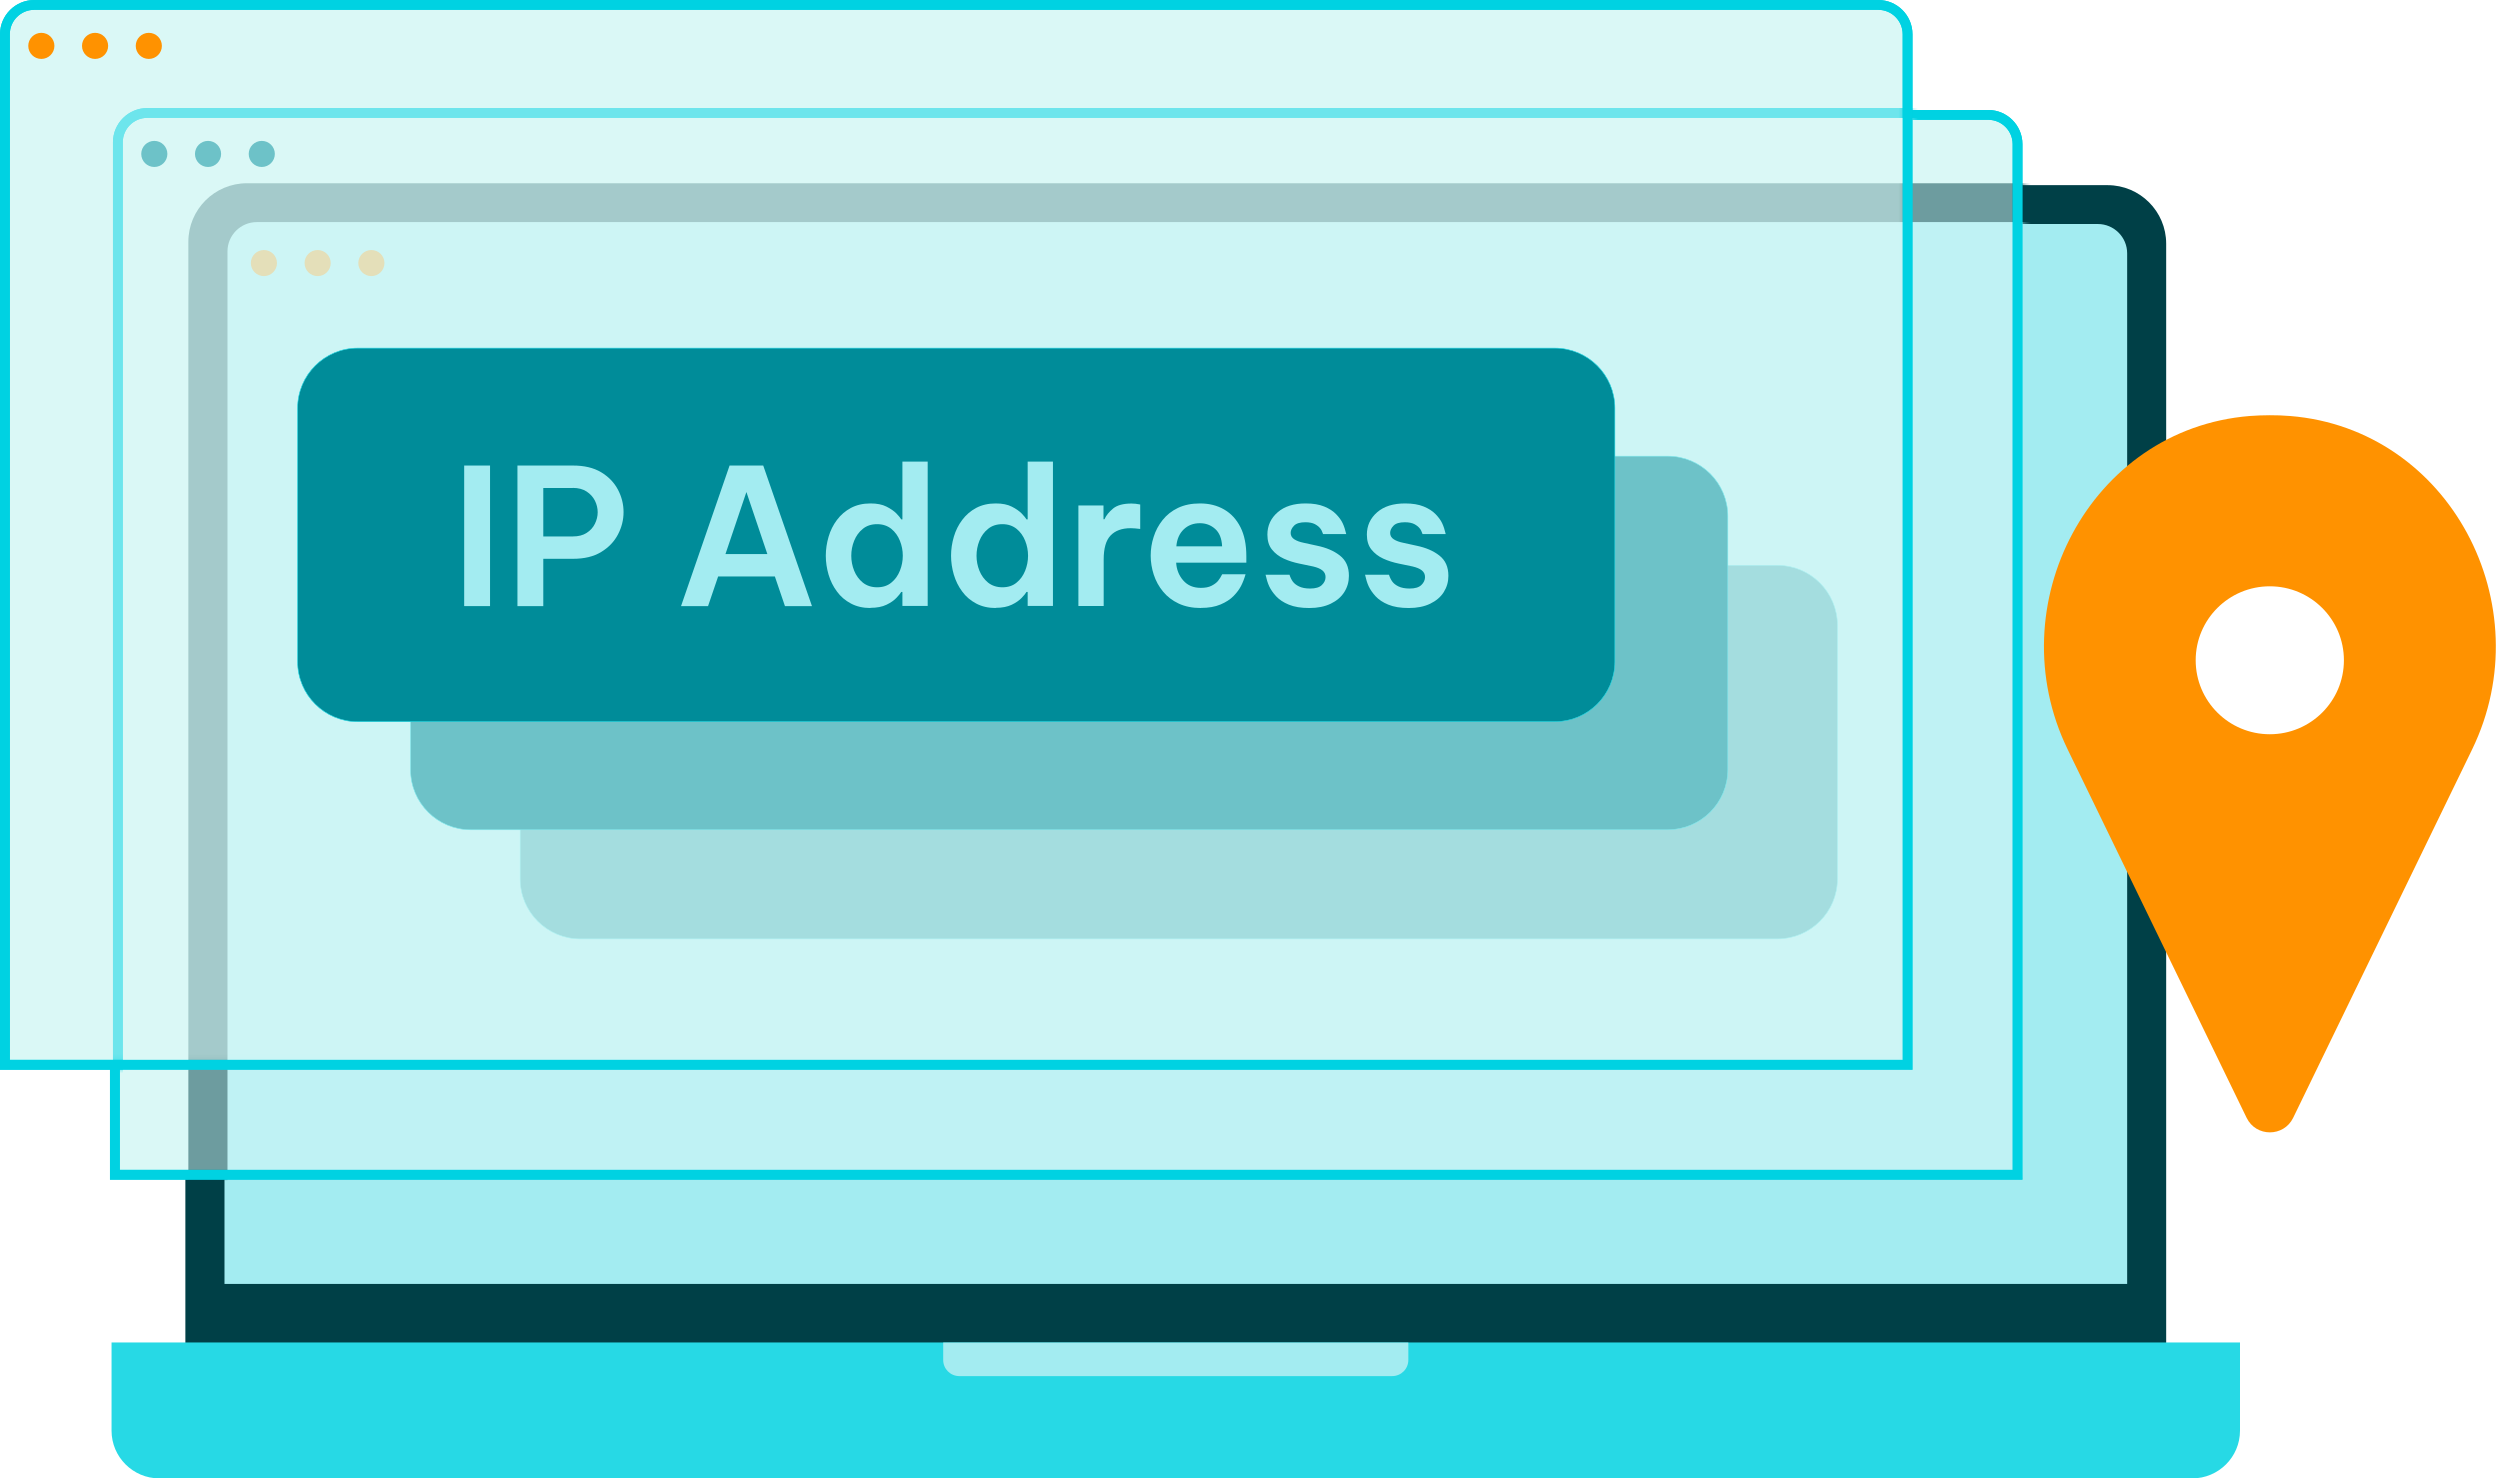
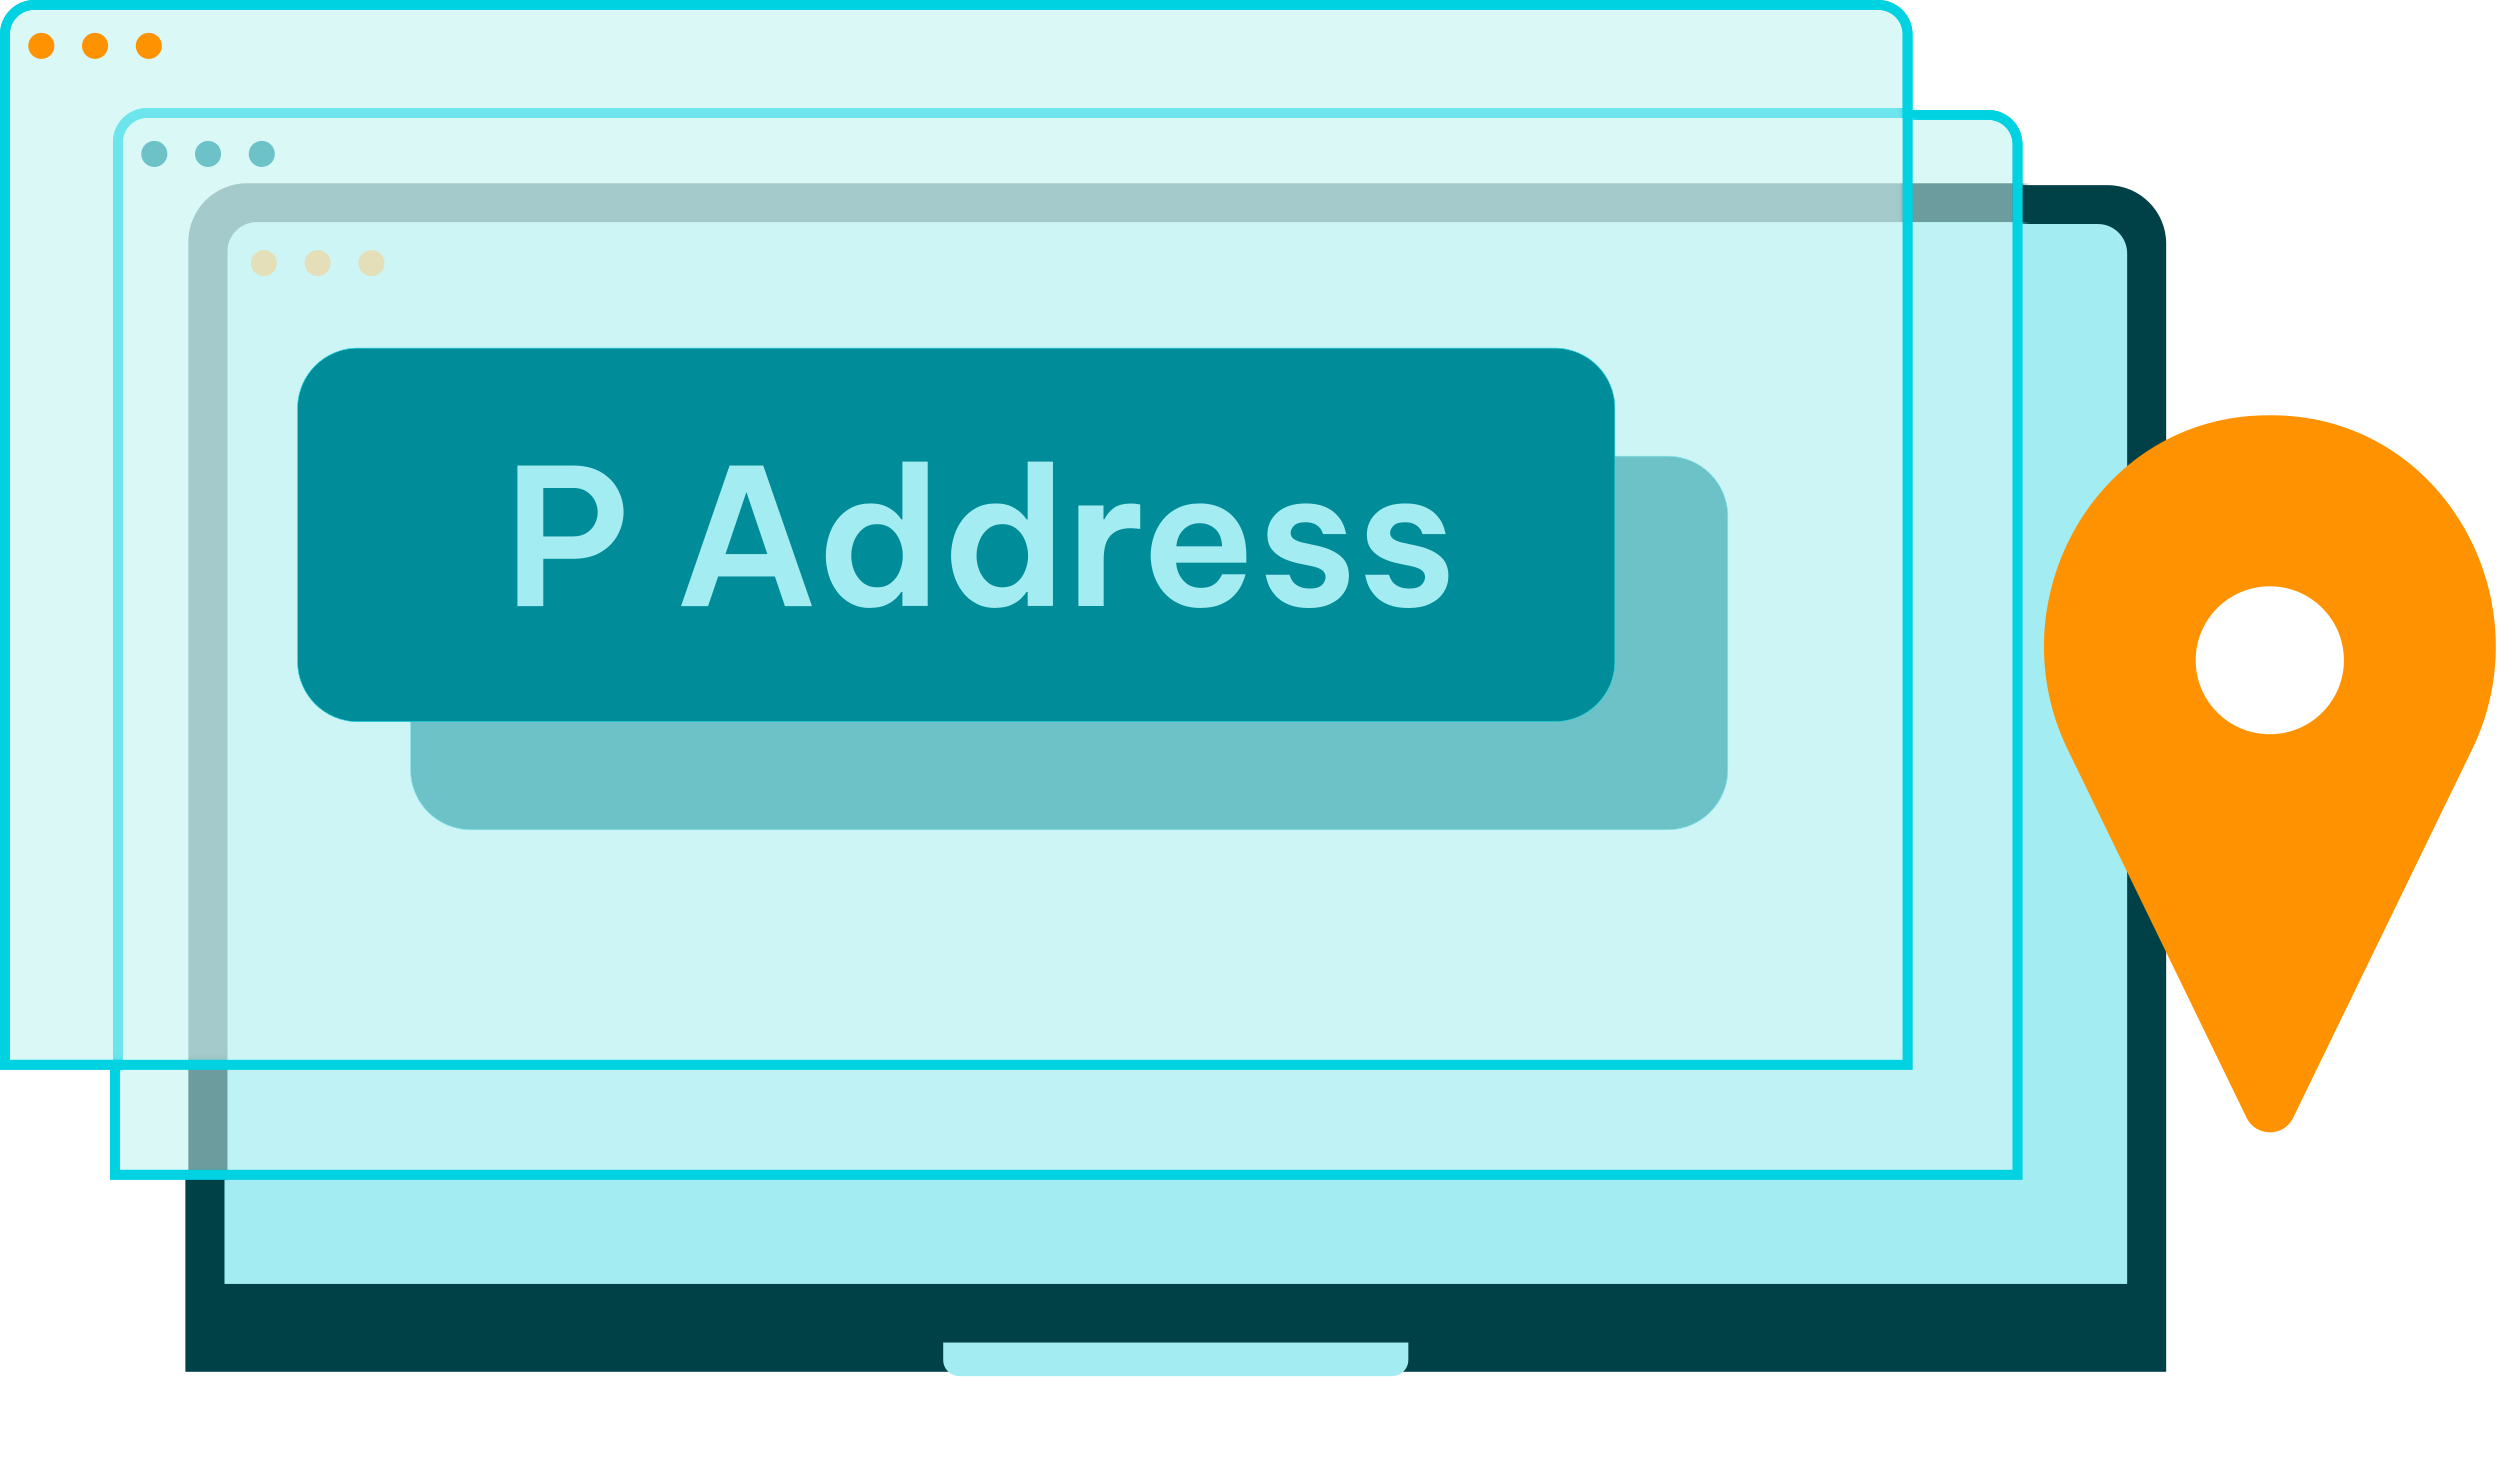
<svg xmlns="http://www.w3.org/2000/svg" width="509" height="301" viewBox="0 0 509 301" fill="none">
  <path d="M441.033 49.613V279.297H37.741V49.613C37.741 43.03 43.084 37.697 49.679 37.697L429.095 37.697C435.69 37.697 441.033 43.03 441.033 49.613Z" fill="#004047" />
-   <path d="M456.064 273.32V291.291C456.064 296.644 451.7 301 446.338 301H32.438C27.076 301 22.712 296.644 22.712 291.291V273.32H456.064Z" fill="#27D9E5" />
  <path d="M192.035 273.339V276.895C192.035 278.711 193.503 280.176 195.323 280.176H283.45C285.27 280.176 286.738 278.711 286.738 276.895V273.339H192.035Z" fill="#A3ECF1" />
  <path d="M433.088 51.567V261.404H45.706V51.567C45.706 48.285 48.388 45.609 51.675 45.609L427.119 45.609C430.407 45.609 433.088 48.285 433.088 51.567Z" fill="#A3ECF1" />
  <path d="M75.003 56.606C76.473 56.606 77.665 55.417 77.665 53.95C77.665 52.483 76.473 51.293 75.003 51.293C73.533 51.293 72.342 52.483 72.342 53.95C72.342 55.417 73.533 56.606 75.003 56.606Z" fill="#FF9200" />
  <path d="M64.062 56.606C65.532 56.606 66.724 55.417 66.724 53.95C66.724 52.483 65.532 51.293 64.062 51.293C62.592 51.293 61.4 52.483 61.4 53.95C61.4 55.417 62.592 56.606 64.062 56.606Z" fill="#FF9200" />
  <path d="M53.123 56.606C54.593 56.606 55.784 55.417 55.784 53.95C55.784 52.483 54.593 51.293 53.123 51.293C51.653 51.293 50.461 52.483 50.461 53.95C50.461 55.417 51.653 56.606 53.123 56.606Z" fill="#FF9200" />
-   <path d="M361.244 115.483H117.55C110.784 115.483 105.299 120.958 105.299 127.712V179.321C105.299 186.075 110.784 191.55 117.55 191.55H361.244C368.01 191.55 373.495 186.075 373.495 179.321V127.712C373.495 120.958 368.01 115.483 361.244 115.483Z" fill="#008C99" stroke="#27D9E5" stroke-width="0.12" stroke-miterlimit="10" />
  <path d="M139.215 168.011V139.393H144.479V168.011H139.215Z" fill="#A3ECF1" />
  <path d="M150.057 168.011V139.393H161.368C163.658 139.393 165.576 139.842 167.103 140.761C168.629 141.679 169.764 142.87 170.528 144.316C171.291 145.781 171.663 147.285 171.663 148.867C171.663 150.45 171.291 151.954 170.528 153.419C169.764 154.884 168.629 156.075 167.103 156.994C165.576 157.931 163.678 158.381 161.368 158.381H155.321V168.011H150.057ZM161.329 143.964H155.321V153.829H161.329C162.464 153.829 163.404 153.595 164.148 153.106C164.891 152.637 165.459 152.012 165.831 151.25C166.202 150.489 166.398 149.707 166.398 148.906C166.398 148.105 166.202 147.285 165.831 146.543C165.459 145.8 164.891 145.175 164.148 144.687C163.404 144.199 162.464 143.945 161.329 143.945V143.964Z" fill="#A3ECF1" />
  <path d="M183.367 168.011L193.25 139.393H200.1L210.022 168.011H204.523L202.468 161.975H190.921L188.867 168.011H183.367ZM192.428 157.423H200.942L196.675 144.785L192.409 157.423H192.428Z" fill="#A3ECF1" />
  <path d="M221.94 168.401C220.414 168.401 219.083 168.089 217.948 167.483C216.813 166.878 215.854 166.077 215.11 165.042C214.347 164.026 213.779 162.873 213.407 161.623C213.036 160.353 212.84 159.064 212.84 157.755C212.84 156.446 213.036 155.157 213.407 153.888C213.779 152.618 214.347 151.485 215.11 150.469C215.873 149.453 216.813 148.633 217.948 148.027C219.083 147.422 220.414 147.109 221.94 147.109C223.251 147.109 224.347 147.324 225.189 147.754C226.05 148.184 226.715 148.652 227.205 149.141C227.694 149.649 228.027 150.059 228.203 150.352H228.438V138.592H233.585V167.972H228.438V165.12H228.203C228.027 165.432 227.694 165.842 227.205 166.35C226.715 166.858 226.05 167.327 225.189 167.737C224.328 168.148 223.251 168.362 221.94 168.362V168.401ZM223.291 164.182C224.445 164.182 225.424 163.87 226.187 163.225C226.97 162.6 227.537 161.779 227.929 160.803C228.32 159.826 228.516 158.81 228.516 157.755C228.516 156.7 228.32 155.685 227.929 154.708C227.537 153.731 226.97 152.93 226.187 152.286C225.404 151.661 224.445 151.329 223.291 151.329C222.136 151.329 221.157 151.641 220.375 152.286C219.592 152.911 219.005 153.731 218.613 154.708C218.222 155.685 218.026 156.7 218.026 157.755C218.026 158.81 218.222 159.826 218.613 160.803C219.005 161.779 219.592 162.58 220.375 163.225C221.157 163.85 222.136 164.182 223.291 164.182Z" fill="#A3ECF1" />
  <path d="M247.442 168.401C245.916 168.401 244.585 168.089 243.45 167.483C242.315 166.878 241.356 166.077 240.612 165.042C239.849 164.026 239.281 162.873 238.909 161.623C238.538 160.353 238.342 159.064 238.342 157.755C238.342 156.446 238.538 155.157 238.909 153.888C239.281 152.618 239.849 151.485 240.612 150.469C241.375 149.453 242.315 148.633 243.45 148.027C244.585 147.422 245.916 147.109 247.442 147.109C248.753 147.109 249.849 147.324 250.691 147.754C251.552 148.184 252.217 148.652 252.707 149.141C253.196 149.649 253.529 150.059 253.705 150.352H253.94V138.592H259.087V167.972H253.94V165.12H253.705C253.529 165.432 253.196 165.842 252.707 166.35C252.217 166.858 251.552 167.327 250.691 167.737C249.83 168.148 248.753 168.362 247.442 168.362V168.401ZM248.793 164.182C249.947 164.182 250.926 163.87 251.689 163.225C252.472 162.6 253.039 161.779 253.431 160.803C253.822 159.826 254.018 158.81 254.018 157.755C254.018 156.7 253.822 155.685 253.431 154.708C253.039 153.731 252.472 152.93 251.689 152.286C250.906 151.661 249.947 151.329 248.793 151.329C247.638 151.329 246.659 151.641 245.877 152.286C245.094 152.911 244.507 153.731 244.115 154.708C243.724 155.685 243.528 156.7 243.528 157.755C243.528 158.81 243.724 159.826 244.115 160.803C244.507 161.779 245.094 162.58 245.877 163.225C246.659 163.85 247.638 164.182 248.793 164.182Z" fill="#A3ECF1" />
  <path d="M264.27 168.011V147.519H269.377V150.332H269.573C269.925 149.531 270.532 148.809 271.354 148.125C272.176 147.461 273.429 147.129 275.073 147.129C275.581 147.129 276.188 147.187 276.853 147.324V152.305C276.11 152.208 275.464 152.149 274.916 152.149C273.115 152.149 271.746 152.657 270.806 153.653C269.867 154.649 269.417 156.29 269.417 158.517V167.991H264.27V168.011Z" fill="#A3ECF1" />
  <path d="M289.224 168.402C287.462 168.402 285.955 168.089 284.664 167.484C283.392 166.878 282.335 166.077 281.493 165.042C280.652 164.026 280.026 162.873 279.615 161.623C279.204 160.353 278.988 159.064 278.988 157.755C278.988 156.447 279.184 155.157 279.595 153.907C279.986 152.657 280.593 151.524 281.415 150.489C282.237 149.453 283.274 148.633 284.527 148.027C285.799 147.422 287.286 147.109 289.028 147.109C290.887 147.109 292.531 147.519 293.94 148.34C295.369 149.16 296.465 150.371 297.267 151.954C298.07 153.536 298.461 155.509 298.461 157.853V159.162H284.175C284.253 160.549 284.722 161.76 285.603 162.776C286.484 163.792 287.678 164.299 289.204 164.299C290.085 164.299 290.809 164.163 291.377 163.87C291.944 163.577 292.375 163.264 292.688 162.893C293.001 162.522 293.275 162.053 293.549 161.526H298.305C298.05 162.424 297.737 163.225 297.385 163.909C297.032 164.592 296.524 165.276 295.858 165.96C295.193 166.644 294.312 167.21 293.216 167.679C292.12 168.148 290.789 168.382 289.185 168.382L289.224 168.402ZM284.194 155.841H293.529C293.451 154.239 292.981 153.067 292.101 152.286C291.22 151.504 290.183 151.133 289.008 151.133C287.697 151.133 286.601 151.544 285.721 152.384C284.84 153.223 284.331 154.376 284.214 155.841H284.194Z" fill="#A3ECF1" />
  <path d="M311.262 168.402C309.579 168.402 308.209 168.167 307.113 167.718C306.017 167.269 305.176 166.702 304.53 166.018C303.903 165.335 303.434 164.651 303.121 163.987C302.807 163.323 302.573 162.522 302.377 161.623H307.25C307.426 162.19 307.661 162.659 307.935 163.03C308.209 163.401 308.62 163.733 309.188 164.006C309.755 164.28 310.499 164.436 311.438 164.436C312.554 164.436 313.356 164.202 313.845 163.713C314.335 163.245 314.589 162.698 314.589 162.112C314.589 161.526 314.374 161.096 313.943 160.744C313.513 160.393 312.886 160.139 312.064 159.943L309.246 159.357C308.111 159.123 307.054 158.791 306.076 158.341C305.097 157.892 304.295 157.267 303.669 156.486C303.042 155.704 302.749 154.689 302.749 153.458C302.749 151.622 303.453 150.118 304.843 148.906C306.232 147.695 308.131 147.109 310.538 147.109C312.064 147.109 313.317 147.324 314.315 147.734C315.313 148.145 316.116 148.652 316.722 149.278C317.329 149.903 317.779 150.508 318.073 151.133C318.366 151.758 318.601 152.481 318.797 153.341H314.08C313.924 152.852 313.728 152.442 313.474 152.149C313.219 151.837 312.867 151.563 312.397 151.309C311.927 151.075 311.282 150.938 310.479 150.938C309.403 150.938 308.62 151.172 308.17 151.641C307.72 152.11 307.485 152.598 307.485 153.106C307.485 153.673 307.739 154.103 308.229 154.415C308.718 154.728 309.344 154.962 310.127 155.118L312.808 155.704C314.726 156.095 316.292 156.759 317.505 157.716C318.738 158.674 319.345 160.041 319.345 161.858C319.345 163.069 319.032 164.163 318.405 165.159C317.779 166.155 316.859 166.937 315.646 167.523C314.432 168.109 312.984 168.402 311.282 168.402H311.262Z" fill="#A3ECF1" />
  <path d="M331.516 168.402C329.833 168.402 328.463 168.167 327.367 167.718C326.271 167.269 325.429 166.702 324.784 166.018C324.157 165.335 323.688 164.651 323.375 163.987C323.061 163.323 322.827 162.522 322.631 161.623H327.504C327.68 162.19 327.915 162.659 328.189 163.03C328.463 163.401 328.874 163.733 329.441 164.006C330.009 164.28 330.753 164.436 331.692 164.436C332.808 164.436 333.61 164.202 334.099 163.713C334.589 163.245 334.843 162.698 334.843 162.112C334.843 161.526 334.628 161.096 334.197 160.744C333.767 160.393 333.14 160.139 332.318 159.943L329.5 159.357C328.365 159.123 327.308 158.791 326.33 158.341C325.351 157.892 324.549 157.267 323.923 156.486C323.296 155.704 323.003 154.689 323.003 153.458C323.003 151.622 323.707 150.118 325.097 148.906C326.486 147.695 328.385 147.109 330.792 147.109C332.318 147.109 333.571 147.324 334.569 147.734C335.567 148.145 336.369 148.652 336.976 149.278C337.583 149.903 338.033 150.508 338.327 151.133C338.62 151.758 338.855 152.481 339.051 153.341H334.334C334.178 152.852 333.982 152.442 333.727 152.149C333.473 151.837 333.121 151.563 332.651 151.309C332.181 151.075 331.536 150.938 330.733 150.938C329.657 150.938 328.874 151.172 328.424 151.641C327.974 152.11 327.739 152.598 327.739 153.106C327.739 153.673 327.993 154.103 328.482 154.415C328.972 154.728 329.598 154.962 330.381 155.118L333.062 155.704C334.98 156.095 336.546 156.759 337.759 157.716C338.992 158.674 339.599 160.041 339.599 161.858C339.599 163.069 339.285 164.163 338.659 165.159C338.033 166.155 337.113 166.937 335.9 167.523C334.686 168.109 333.238 168.402 331.536 168.402H331.516Z" fill="#A3ECF1" />
  <g filter="url(#filter0_b_2364_86681)">
    <path d="M410.773 29.348V239.185L23.392 239.185V29.348C23.392 26.066 26.073 23.39 29.361 23.39L404.804 23.39C408.092 23.39 410.773 26.066 410.773 29.348Z" fill="#DAF8F6" stroke="#00D2E2" stroke-width="2" stroke-miterlimit="10" />
    <mask id="mask0_2364_86681" style="mask-type:alpha" maskUnits="userSpaceOnUse" x="23" y="22" width="390" height="218">
      <g opacity="0.5">
        <path d="M411.381 28.958V238.795L23.999 238.795V28.958C23.999 25.676 26.68 23 29.968 23L405.412 23C408.7 23 411.381 25.676 411.381 28.958Z" fill="#DAF8F6" stroke="#00D2E2" stroke-width="2" stroke-miterlimit="10" />
      </g>
    </mask>
    <g mask="url(#mask0_2364_86681)">
      <g filter="url(#filter1_f_2364_86681)">
        <path d="M441.643 49.224V278.908H38.35V49.224C38.35 42.641 43.693 37.308 50.288 37.308L429.704 37.308C436.3 37.308 441.643 42.641 441.643 49.224Z" fill="#004047" />
        <path d="M433.697 51.177V261.014H46.316V51.177C46.316 47.895 48.997 45.219 52.285 45.219L427.728 45.219C431.016 45.219 433.697 47.895 433.697 51.177Z" fill="#A3ECF1" />
        <path d="M75.613 56.217C77.083 56.217 78.274 55.028 78.274 53.56C78.274 52.093 77.083 50.904 75.613 50.904C74.143 50.904 72.951 52.093 72.951 53.56C72.951 55.028 74.143 56.217 75.613 56.217Z" fill="#FF9200" />
        <path d="M64.671 56.217C66.141 56.217 67.333 55.028 67.333 53.56C67.333 52.093 66.141 50.904 64.671 50.904C63.201 50.904 62.01 52.093 62.01 53.56C62.01 55.028 63.201 56.217 64.671 56.217Z" fill="#FF9200" />
        <path d="M53.732 56.217C55.202 56.217 56.394 55.028 56.394 53.56C56.394 52.093 55.202 50.904 53.732 50.904C52.262 50.904 51.07 52.093 51.07 53.56C51.07 55.028 52.262 56.217 53.732 56.217Z" fill="#FF9200" />
        <path d="M361.853 115.094H118.159C111.393 115.094 105.908 120.568 105.908 127.322V178.932C105.908 185.685 111.393 191.16 118.159 191.16H361.853C368.619 191.16 374.104 185.685 374.104 178.932V127.322C374.104 120.568 368.619 115.094 361.853 115.094Z" fill="#008C99" stroke="#27D9E5" stroke-width="0.12" stroke-miterlimit="10" />
        <path d="M139.824 167.621V139.004H145.089V167.621H139.824Z" fill="#A3ECF1" />
        <path d="M150.666 167.621V139.004H161.978C164.268 139.004 166.186 139.453 167.712 140.371C169.239 141.289 170.374 142.481 171.137 143.926C171.9 145.391 172.272 146.895 172.272 148.478C172.272 150.06 171.9 151.564 171.137 153.029C170.374 154.494 169.239 155.686 167.712 156.604C166.186 157.542 164.287 157.991 161.978 157.991H155.931V167.621H150.666ZM161.939 143.575H155.931V153.439H161.939C163.074 153.439 164.013 153.205 164.757 152.717C165.501 152.248 166.068 151.623 166.44 150.861C166.812 150.099 167.008 149.318 167.008 148.517C167.008 147.716 166.812 146.895 166.44 146.153C166.068 145.411 165.501 144.786 164.757 144.297C164.013 143.809 163.074 143.555 161.939 143.555V143.575Z" fill="#A3ECF1" />
        <path d="M183.977 167.621L193.86 139.004H200.709L210.632 167.621H205.132L203.078 161.585H191.531L189.476 167.621H183.977ZM193.038 157.034H201.551L197.285 144.395L193.018 157.034H193.038Z" fill="#A3ECF1" />
        <path d="M222.55 168.012C221.023 168.012 219.692 167.699 218.557 167.094C217.422 166.488 216.463 165.687 215.719 164.652C214.956 163.636 214.389 162.484 214.017 161.233C213.645 159.964 213.449 158.674 213.449 157.366C213.449 156.057 213.645 154.768 214.017 153.498C214.389 152.228 214.956 151.095 215.719 150.079C216.483 149.064 217.422 148.243 218.557 147.638C219.692 147.032 221.023 146.719 222.55 146.719C223.861 146.719 224.957 146.934 225.798 147.364C226.659 147.794 227.325 148.263 227.814 148.751C228.303 149.259 228.636 149.669 228.812 149.962H229.047V138.203H234.194V167.582H229.047V164.73H228.812C228.636 165.043 228.303 165.453 227.814 165.961C227.325 166.469 226.659 166.937 225.798 167.348C224.937 167.758 223.861 167.973 222.55 167.973V168.012ZM223.9 163.792C225.055 163.792 226.033 163.48 226.796 162.835C227.579 162.21 228.147 161.39 228.538 160.413C228.93 159.436 229.125 158.42 229.125 157.366C229.125 156.311 228.93 155.295 228.538 154.318C228.147 153.342 227.579 152.541 226.796 151.896C226.014 151.271 225.055 150.939 223.9 150.939C222.745 150.939 221.767 151.251 220.984 151.896C220.201 152.521 219.614 153.342 219.223 154.318C218.831 155.295 218.635 156.311 218.635 157.366C218.635 158.42 218.831 159.436 219.223 160.413C219.614 161.39 220.201 162.191 220.984 162.835C221.767 163.46 222.745 163.792 223.9 163.792Z" fill="#A3ECF1" />
-         <path d="M248.052 168.012C246.525 168.012 245.194 167.699 244.059 167.094C242.924 166.488 241.965 165.687 241.221 164.652C240.458 163.636 239.891 162.484 239.519 161.233C239.147 159.964 238.951 158.674 238.951 157.366C238.951 156.057 239.147 154.768 239.519 153.498C239.891 152.228 240.458 151.095 241.221 150.079C241.985 149.064 242.924 148.243 244.059 147.638C245.194 147.032 246.525 146.719 248.052 146.719C249.363 146.719 250.459 146.934 251.3 147.364C252.161 147.794 252.827 148.263 253.316 148.751C253.805 149.259 254.138 149.669 254.314 149.962H254.549V138.203H259.696V167.582H254.549V164.73H254.314C254.138 165.043 253.805 165.453 253.316 165.961C252.827 166.469 252.161 166.937 251.3 167.348C250.439 167.758 249.363 167.973 248.052 167.973V168.012ZM249.402 163.792C250.557 163.792 251.535 163.48 252.298 162.835C253.081 162.21 253.649 161.39 254.04 160.413C254.432 159.436 254.627 158.42 254.627 157.366C254.627 156.311 254.432 155.295 254.04 154.318C253.649 153.342 253.081 152.541 252.298 151.896C251.516 151.271 250.557 150.939 249.402 150.939C248.247 150.939 247.269 151.251 246.486 151.896C245.703 152.521 245.116 153.342 244.725 154.318C244.333 155.295 244.137 156.311 244.137 157.366C244.137 158.42 244.333 159.436 244.725 160.413C245.116 161.39 245.703 162.191 246.486 162.835C247.269 163.46 248.247 163.792 249.402 163.792Z" fill="#A3ECF1" />
+         <path d="M248.052 168.012C246.525 168.012 245.194 167.699 244.059 167.094C242.924 166.488 241.965 165.687 241.221 164.652C240.458 163.636 239.891 162.484 239.519 161.233C239.147 159.964 238.951 158.674 238.951 157.366C238.951 156.057 239.147 154.768 239.519 153.498C239.891 152.228 240.458 151.095 241.221 150.079C241.985 149.064 242.924 148.243 244.059 147.638C245.194 147.032 246.525 146.719 248.052 146.719C249.363 146.719 250.459 146.934 251.3 147.364C252.161 147.794 252.827 148.263 253.316 148.751C253.805 149.259 254.138 149.669 254.314 149.962H254.549V138.203H259.696V167.582V164.73H254.314C254.138 165.043 253.805 165.453 253.316 165.961C252.827 166.469 252.161 166.937 251.3 167.348C250.439 167.758 249.363 167.973 248.052 167.973V168.012ZM249.402 163.792C250.557 163.792 251.535 163.48 252.298 162.835C253.081 162.21 253.649 161.39 254.04 160.413C254.432 159.436 254.627 158.42 254.627 157.366C254.627 156.311 254.432 155.295 254.04 154.318C253.649 153.342 253.081 152.541 252.298 151.896C251.516 151.271 250.557 150.939 249.402 150.939C248.247 150.939 247.269 151.251 246.486 151.896C245.703 152.521 245.116 153.342 244.725 154.318C244.333 155.295 244.137 156.311 244.137 157.366C244.137 158.42 244.333 159.436 244.725 160.413C245.116 161.39 245.703 162.191 246.486 162.835C247.269 163.46 248.247 163.792 249.402 163.792Z" fill="#A3ECF1" />
        <path d="M264.879 167.621V147.13H269.987V149.943H270.183C270.535 149.142 271.142 148.419 271.963 147.735C272.785 147.071 274.038 146.739 275.682 146.739C276.191 146.739 276.797 146.798 277.463 146.934V151.916C276.719 151.818 276.073 151.759 275.525 151.759C273.725 151.759 272.355 152.267 271.415 153.264C270.476 154.26 270.026 155.901 270.026 158.128V167.602H264.879V167.621Z" fill="#A3ECF1" />
        <path d="M289.833 168.012C288.072 168.012 286.565 167.699 285.273 167.094C284.001 166.488 282.944 165.687 282.103 164.652C281.261 163.636 280.635 162.484 280.224 161.234C279.813 159.964 279.598 158.675 279.598 157.366C279.598 156.057 279.793 154.768 280.204 153.518C280.596 152.267 281.202 151.134 282.024 150.099C282.846 149.064 283.884 148.243 285.136 147.638C286.408 147.032 287.896 146.72 289.637 146.72C291.497 146.72 293.141 147.13 294.55 147.95C295.978 148.771 297.074 149.982 297.877 151.564C298.679 153.146 299.07 155.119 299.07 157.463V158.772H284.784C284.862 160.159 285.332 161.37 286.213 162.386C287.093 163.402 288.287 163.91 289.814 163.91C290.694 163.91 291.418 163.773 291.986 163.48C292.553 163.187 292.984 162.874 293.297 162.503C293.61 162.132 293.884 161.663 294.158 161.136H298.914C298.659 162.034 298.346 162.835 297.994 163.519C297.642 164.203 297.133 164.886 296.468 165.57C295.802 166.254 294.921 166.82 293.826 167.289C292.73 167.758 291.399 167.992 289.794 167.992L289.833 168.012ZM284.803 155.451H294.139C294.06 153.85 293.591 152.678 292.71 151.896C291.829 151.115 290.792 150.744 289.618 150.744C288.307 150.744 287.211 151.154 286.33 151.994C285.449 152.834 284.94 153.986 284.823 155.451H284.803Z" fill="#A3ECF1" />
        <path d="M311.871 168.012C310.188 168.012 308.818 167.778 307.722 167.328C306.626 166.879 305.785 166.312 305.139 165.629C304.513 164.945 304.043 164.261 303.73 163.597C303.417 162.933 303.182 162.132 302.986 161.234H307.859C308.036 161.8 308.27 162.269 308.544 162.64C308.818 163.011 309.229 163.343 309.797 163.617C310.364 163.89 311.108 164.047 312.048 164.047C313.163 164.047 313.965 163.812 314.455 163.324C314.944 162.855 315.198 162.308 315.198 161.722C315.198 161.136 314.983 160.706 314.553 160.355C314.122 160.003 313.496 159.749 312.674 159.554L309.856 158.968C308.721 158.733 307.664 158.401 306.685 157.952C305.707 157.503 304.904 156.877 304.278 156.096C303.652 155.315 303.358 154.299 303.358 153.068C303.358 151.232 304.063 149.728 305.452 148.517C306.842 147.306 308.74 146.72 311.147 146.72C312.674 146.72 313.926 146.934 314.924 147.345C315.923 147.755 316.725 148.263 317.332 148.888C317.938 149.513 318.388 150.119 318.682 150.744C318.976 151.369 319.21 152.092 319.406 152.951H314.69C314.533 152.463 314.337 152.052 314.083 151.759C313.828 151.447 313.476 151.173 313.006 150.919C312.537 150.685 311.891 150.548 311.089 150.548C310.012 150.548 309.229 150.783 308.779 151.252C308.329 151.72 308.094 152.209 308.094 152.717C308.094 153.283 308.349 153.713 308.838 154.025C309.327 154.338 309.953 154.572 310.736 154.729L313.417 155.315C315.335 155.705 316.901 156.37 318.114 157.327C319.347 158.284 319.954 159.651 319.954 161.468C319.954 162.679 319.641 163.773 319.015 164.769C318.388 165.766 317.469 166.547 316.255 167.133C315.042 167.719 313.594 168.012 311.891 168.012H311.871Z" fill="#A3ECF1" />
        <path d="M332.125 168.012C330.442 168.012 329.072 167.778 327.976 167.328C326.88 166.879 326.039 166.312 325.393 165.629C324.767 164.945 324.297 164.261 323.984 163.597C323.671 162.933 323.436 162.132 323.24 161.234H328.113C328.289 161.8 328.524 162.269 328.798 162.64C329.072 163.011 329.483 163.343 330.051 163.617C330.618 163.89 331.362 164.047 332.301 164.047C333.417 164.047 334.219 163.812 334.709 163.324C335.198 162.855 335.452 162.308 335.452 161.722C335.452 161.136 335.237 160.706 334.806 160.355C334.376 160.003 333.75 159.749 332.928 159.554L330.11 158.968C328.974 158.733 327.918 158.401 326.939 157.952C325.961 157.503 325.158 156.877 324.532 156.096C323.906 155.315 323.612 154.299 323.612 153.068C323.612 151.232 324.317 149.728 325.706 148.517C327.096 147.306 328.994 146.72 331.401 146.72C332.928 146.72 334.18 146.934 335.178 147.345C336.176 147.755 336.979 148.263 337.586 148.888C338.192 149.513 338.642 150.119 338.936 150.744C339.229 151.369 339.464 152.092 339.66 152.951H334.943C334.787 152.463 334.591 152.052 334.337 151.759C334.082 151.447 333.73 151.173 333.26 150.919C332.791 150.685 332.145 150.548 331.342 150.548C330.266 150.548 329.483 150.783 329.033 151.252C328.583 151.72 328.348 152.209 328.348 152.717C328.348 153.283 328.603 153.713 329.092 154.025C329.581 154.338 330.207 154.572 330.99 154.729L333.671 155.315C335.589 155.705 337.155 156.37 338.368 157.327C339.601 158.284 340.208 159.651 340.208 161.468C340.208 162.679 339.895 163.773 339.269 164.769C338.642 165.766 337.723 166.547 336.509 167.133C335.296 167.719 333.848 168.012 332.145 168.012H332.125Z" fill="#A3ECF1" />
      </g>
    </g>
    <path d="M410.771 29.348V239.185L23.39 239.185V29.348C23.39 26.066 26.071 23.39 29.359 23.39L404.802 23.39C408.09 23.39 410.771 26.066 410.771 29.348Z" stroke="#00D2E2" stroke-width="2" stroke-miterlimit="10" />
    <path d="M52.689 34.387C54.159 34.387 55.351 33.198 55.351 31.731C55.351 30.263 54.159 29.074 52.689 29.074C51.219 29.074 50.027 30.263 50.027 31.731C50.027 33.198 51.219 34.387 52.689 34.387Z" fill="#008C99" />
    <path d="M41.748 34.387C43.218 34.387 44.409 33.198 44.409 31.731C44.409 30.263 43.218 29.074 41.748 29.074C40.278 29.074 39.086 30.263 39.086 31.731C39.086 33.198 40.278 34.387 41.748 34.387Z" fill="#008C99" />
    <path d="M30.808 34.387C32.278 34.387 33.47 33.198 33.47 31.731C33.47 30.263 32.278 29.074 30.808 29.074C29.338 29.074 28.146 30.263 28.146 31.731C28.146 33.198 29.338 34.387 30.808 34.387Z" fill="#008C99" />
  </g>
  <path d="M338.925 93.264H95.232C88.466 93.264 82.981 98.739 82.981 105.492V157.102C82.981 163.856 88.466 169.33 95.232 169.33H338.925C345.692 169.33 351.177 163.856 351.177 157.102V105.492C351.177 98.739 345.692 93.264 338.925 93.264Z" fill="#008C99" stroke="#27D9E5" stroke-width="0.12" stroke-miterlimit="10" />
  <path d="M116.896 145.792V117.174H122.161V145.792H116.896Z" fill="#A3ECF1" />
  <path d="M127.738 145.792V117.174H139.05C141.34 117.174 143.258 117.623 144.784 118.541C146.311 119.459 147.446 120.651 148.209 122.097C148.972 123.562 149.344 125.066 149.344 126.648C149.344 128.23 148.972 129.734 148.209 131.2C147.446 132.665 146.311 133.856 144.784 134.774C143.258 135.712 141.359 136.161 139.05 136.161H133.003V145.792H127.738ZM139.011 121.745H133.003V131.61H139.011C140.146 131.61 141.085 131.375 141.829 130.887C142.573 130.418 143.14 129.793 143.512 129.031C143.884 128.269 144.08 127.488 144.08 126.687C144.08 125.886 143.884 125.066 143.512 124.324C143.14 123.581 142.573 122.956 141.829 122.468C141.085 121.979 140.146 121.725 139.011 121.725V121.745Z" fill="#A3ECF1" />
  <path d="M161.049 145.792L170.932 117.174H177.782L187.704 145.792H182.205L180.15 139.756H168.603L166.548 145.792H161.049ZM170.11 135.204H178.623L174.357 122.565L170.09 135.204H170.11Z" fill="#A3ECF1" />
  <path d="M199.622 146.182C198.095 146.182 196.765 145.87 195.629 145.264C194.494 144.659 193.535 143.858 192.792 142.822C192.028 141.807 191.461 140.654 191.089 139.404C190.717 138.134 190.521 136.845 190.521 135.536C190.521 134.227 190.717 132.938 191.089 131.668C191.461 130.399 192.028 129.266 192.792 128.25C193.555 127.234 194.494 126.414 195.629 125.808C196.765 125.202 198.095 124.89 199.622 124.89C200.933 124.89 202.029 125.105 202.871 125.535C203.732 125.964 204.397 126.433 204.886 126.921C205.376 127.429 205.708 127.84 205.884 128.133H206.119V116.373H211.266V145.752H206.119V142.9H205.884C205.708 143.213 205.376 143.623 204.886 144.131C204.397 144.639 203.732 145.108 202.871 145.518C202.009 145.928 200.933 146.143 199.622 146.143V146.182ZM200.972 141.963C202.127 141.963 203.105 141.65 203.869 141.006C204.651 140.381 205.219 139.56 205.61 138.583C206.002 137.607 206.198 136.591 206.198 135.536C206.198 134.481 206.002 133.465 205.61 132.489C205.219 131.512 204.651 130.711 203.869 130.066C203.086 129.441 202.127 129.109 200.972 129.109C199.818 129.109 198.839 129.422 198.056 130.066C197.273 130.692 196.686 131.512 196.295 132.489C195.903 133.465 195.708 134.481 195.708 135.536C195.708 136.591 195.903 137.607 196.295 138.583C196.686 139.56 197.273 140.361 198.056 141.006C198.839 141.631 199.818 141.963 200.972 141.963Z" fill="#A3ECF1" />
  <path d="M225.124 146.182C223.597 146.182 222.266 145.87 221.131 145.264C219.996 144.659 219.037 143.858 218.294 142.822C217.53 141.807 216.963 140.654 216.591 139.404C216.219 138.134 216.023 136.845 216.023 135.536C216.023 134.227 216.219 132.938 216.591 131.668C216.963 130.399 217.53 129.266 218.294 128.25C219.057 127.234 219.996 126.414 221.131 125.808C222.266 125.202 223.597 124.89 225.124 124.89C226.435 124.89 227.531 125.105 228.373 125.535C229.234 125.964 229.899 126.433 230.388 126.921C230.878 127.429 231.21 127.84 231.386 128.133H231.621V116.373H236.768V145.752H231.621V142.9H231.386C231.21 143.213 230.878 143.623 230.388 144.131C229.899 144.639 229.234 145.108 228.373 145.518C227.511 145.928 226.435 146.143 225.124 146.143V146.182ZM226.474 141.963C227.629 141.963 228.607 141.65 229.371 141.006C230.153 140.381 230.721 139.56 231.112 138.583C231.504 137.607 231.7 136.591 231.7 135.536C231.7 134.481 231.504 133.465 231.112 132.489C230.721 131.512 230.153 130.711 229.371 130.066C228.588 129.441 227.629 129.109 226.474 129.109C225.32 129.109 224.341 129.422 223.558 130.066C222.775 130.692 222.188 131.512 221.797 132.489C221.405 133.465 221.21 134.481 221.21 135.536C221.21 136.591 221.405 137.607 221.797 138.583C222.188 139.56 222.775 140.361 223.558 141.006C224.341 141.631 225.32 141.963 226.474 141.963Z" fill="#A3ECF1" />
  <path d="M241.951 145.792V125.3H247.059V128.113H247.255C247.607 127.312 248.214 126.589 249.036 125.906C249.858 125.242 251.11 124.91 252.754 124.91C253.263 124.91 253.87 124.968 254.535 125.105V130.086C253.791 129.988 253.146 129.93 252.598 129.93C250.797 129.93 249.427 130.438 248.488 131.434C247.548 132.43 247.098 134.071 247.098 136.298V145.772H241.951V145.792Z" fill="#A3ECF1" />
  <path d="M266.905 146.182C265.144 146.182 263.637 145.87 262.345 145.264C261.073 144.659 260.017 143.858 259.175 142.822C258.333 141.807 257.707 140.654 257.296 139.404C256.885 138.134 256.67 136.845 256.67 135.536C256.67 134.227 256.866 132.938 257.277 131.688C257.668 130.438 258.275 129.305 259.097 128.269C259.919 127.234 260.956 126.414 262.208 125.808C263.481 125.203 264.968 124.89 266.71 124.89C268.569 124.89 270.213 125.3 271.622 126.121C273.051 126.941 274.147 128.152 274.949 129.735C275.751 131.317 276.143 133.29 276.143 135.634V136.943H261.856C261.934 138.33 262.404 139.541 263.285 140.557C264.165 141.572 265.359 142.08 266.886 142.08C267.766 142.08 268.491 141.943 269.058 141.65C269.626 141.357 270.056 141.045 270.369 140.674C270.683 140.303 270.957 139.834 271.23 139.306H275.986C275.732 140.205 275.419 141.006 275.066 141.689C274.714 142.373 274.205 143.057 273.54 143.741C272.874 144.424 271.994 144.991 270.898 145.46C269.802 145.928 268.471 146.163 266.866 146.163L266.905 146.182ZM261.876 133.622H271.211C271.133 132.02 270.663 130.848 269.782 130.067C268.902 129.285 267.864 128.914 266.69 128.914C265.379 128.914 264.283 129.324 263.402 130.164C262.522 131.004 262.013 132.157 261.895 133.622H261.876Z" fill="#A3ECF1" />
  <path d="M288.944 146.182C287.261 146.182 285.891 145.948 284.795 145.499C283.699 145.049 282.857 144.483 282.211 143.799C281.585 143.116 281.115 142.432 280.802 141.768C280.489 141.103 280.254 140.303 280.059 139.404H284.932C285.108 139.97 285.343 140.439 285.617 140.81C285.891 141.182 286.302 141.514 286.869 141.787C287.437 142.061 288.18 142.217 289.12 142.217C290.235 142.217 291.038 141.983 291.527 141.494C292.016 141.025 292.271 140.478 292.271 139.892C292.271 139.306 292.055 138.877 291.625 138.525C291.194 138.173 290.568 137.919 289.746 137.724L286.928 137.138C285.793 136.904 284.736 136.572 283.757 136.122C282.779 135.673 281.976 135.048 281.35 134.266C280.724 133.485 280.43 132.469 280.43 131.239C280.43 129.402 281.135 127.898 282.524 126.687C283.914 125.476 285.812 124.89 288.22 124.89C289.746 124.89 290.999 125.105 291.997 125.515C292.995 125.925 293.797 126.433 294.404 127.058C295.011 127.683 295.461 128.289 295.754 128.914C296.048 129.539 296.283 130.262 296.478 131.121H291.762C291.605 130.633 291.41 130.223 291.155 129.93C290.901 129.617 290.548 129.344 290.079 129.09C289.609 128.855 288.963 128.719 288.161 128.719C287.084 128.719 286.302 128.953 285.851 129.422C285.401 129.891 285.167 130.379 285.167 130.887C285.167 131.454 285.421 131.883 285.91 132.196C286.399 132.508 287.026 132.743 287.809 132.899L290.49 133.485C292.408 133.876 293.973 134.54 295.187 135.497C296.42 136.454 297.026 137.822 297.026 139.638C297.026 140.85 296.713 141.943 296.087 142.94C295.461 143.936 294.541 144.717 293.327 145.303C292.114 145.889 290.666 146.182 288.963 146.182H288.944Z" fill="#A3ECF1" />
  <path d="M309.198 146.182C307.515 146.182 306.145 145.948 305.049 145.499C303.953 145.049 303.111 144.483 302.465 143.799C301.839 143.116 301.369 142.432 301.056 141.768C300.743 141.103 300.508 140.303 300.312 139.404H305.186C305.362 139.97 305.597 140.439 305.871 140.81C306.145 141.182 306.556 141.514 307.123 141.787C307.691 142.061 308.434 142.217 309.374 142.217C310.489 142.217 311.292 141.983 311.781 141.494C312.27 141.025 312.525 140.478 312.525 139.892C312.525 139.306 312.309 138.877 311.879 138.525C311.448 138.173 310.822 137.919 310 137.724L307.182 137.138C306.047 136.904 304.99 136.572 304.011 136.122C303.033 135.673 302.23 135.048 301.604 134.266C300.978 133.485 300.684 132.469 300.684 131.239C300.684 129.402 301.389 127.898 302.778 126.687C304.168 125.476 306.066 124.89 308.473 124.89C310 124.89 311.253 125.105 312.251 125.515C313.249 125.925 314.051 126.433 314.658 127.058C315.264 127.683 315.715 128.289 316.008 128.914C316.302 129.539 316.537 130.262 316.732 131.121H312.016C311.859 130.633 311.663 130.223 311.409 129.93C311.155 129.617 310.802 129.344 310.333 129.09C309.863 128.855 309.217 128.719 308.415 128.719C307.338 128.719 306.556 128.953 306.105 129.422C305.655 129.891 305.42 130.379 305.42 130.887C305.42 131.454 305.675 131.883 306.164 132.196C306.653 132.508 307.28 132.743 308.062 132.899L310.744 133.485C312.662 133.876 314.227 134.54 315.441 135.497C316.674 136.454 317.28 137.822 317.28 139.638C317.28 140.85 316.967 141.943 316.341 142.94C315.715 143.936 314.795 144.717 313.581 145.303C312.368 145.889 310.92 146.182 309.217 146.182H309.198Z" fill="#A3ECF1" />
  <g filter="url(#filter2_b_2364_86681)">
    <path d="M388.383 6.958V216.795L1.001 216.795V6.958C1.001 3.676 3.683 1 6.97 1L382.414 1C385.702 1 388.383 3.676 388.383 6.958Z" fill="#DAF8F6" stroke="#00D2E2" stroke-width="2" stroke-miterlimit="10" />
    <mask id="mask1_2364_86681" style="mask-type:alpha" maskUnits="userSpaceOnUse" x="0" y="0" width="390" height="218">
      <path opacity="0.5" d="M388.381 6.958V216.795L0.999 216.795V6.958C0.999 3.676 3.681 1 6.968 1L382.412 1C385.7 1 388.381 3.676 388.381 6.958Z" fill="#DAF8F6" stroke="#00D2E2" stroke-width="2" stroke-miterlimit="10" />
    </mask>
    <g mask="url(#mask1_2364_86681)">
      <g filter="url(#filter3_f_2364_86681)">
        <path d="M442.033 49.613V279.297H38.741V49.613C38.741 43.03 44.084 37.697 50.679 37.697L430.095 37.697C436.69 37.697 442.033 43.03 442.033 49.613Z" fill="#004047" />
        <path d="M434.088 51.567V261.404H46.706V51.567C46.706 48.285 49.388 45.609 52.675 45.609L428.119 45.609C431.407 45.609 434.088 48.285 434.088 51.567Z" fill="#A3ECF1" />
        <path d="M76.003 56.606C77.473 56.606 78.665 55.417 78.665 53.95C78.665 52.483 77.473 51.293 76.003 51.293C74.533 51.293 73.342 52.483 73.342 53.95C73.342 55.417 74.533 56.606 76.003 56.606Z" fill="#FF9200" />
        <path d="M65.062 56.606C66.532 56.606 67.724 55.417 67.724 53.95C67.724 52.483 66.532 51.293 65.062 51.293C63.592 51.293 62.4 52.483 62.4 53.95C62.4 55.417 63.592 56.606 65.062 56.606Z" fill="#FF9200" />
        <path d="M54.123 56.606C55.593 56.606 56.784 55.417 56.784 53.95C56.784 52.483 55.593 51.293 54.123 51.293C52.653 51.293 51.461 52.483 51.461 53.95C51.461 55.417 52.653 56.606 54.123 56.606Z" fill="#FF9200" />
        <path d="M362.244 115.483H118.55C111.784 115.483 106.299 120.958 106.299 127.712V179.321C106.299 186.075 111.784 191.55 118.55 191.55H362.244C369.01 191.55 374.495 186.075 374.495 179.321V127.712C374.495 120.958 369.01 115.483 362.244 115.483Z" fill="#008C99" stroke="#27D9E5" stroke-width="0.12" stroke-miterlimit="10" />
        <path d="M140.215 168.011V139.393H145.479V168.011H140.215Z" fill="#A3ECF1" />
        <path d="M151.057 168.011V139.393H162.368C164.658 139.393 166.576 139.842 168.103 140.761C169.629 141.679 170.764 142.87 171.528 144.316C172.291 145.781 172.663 147.285 172.663 148.867C172.663 150.45 172.291 151.954 171.528 153.419C170.764 154.884 169.629 156.075 168.103 156.994C166.576 157.931 164.678 158.381 162.368 158.381H156.321V168.011H151.057ZM162.329 143.964H156.321V153.829H162.329C163.464 153.829 164.404 153.595 165.148 153.106C165.891 152.637 166.459 152.012 166.831 151.25C167.202 150.489 167.398 149.707 167.398 148.906C167.398 148.105 167.202 147.285 166.831 146.543C166.459 145.8 165.891 145.175 165.148 144.687C164.404 144.199 163.464 143.945 162.329 143.945V143.964Z" fill="#A3ECF1" />
        <path d="M184.367 168.011L194.25 139.393H201.1L211.022 168.011H205.523L203.468 161.975H191.921L189.867 168.011H184.367ZM193.428 157.423H201.942L197.675 144.785L193.409 157.423H193.428Z" fill="#A3ECF1" />
        <path d="M222.94 168.401C221.414 168.401 220.083 168.089 218.948 167.483C217.813 166.878 216.854 166.077 216.11 165.042C215.347 164.026 214.779 162.873 214.407 161.623C214.036 160.353 213.84 159.064 213.84 157.755C213.84 156.446 214.036 155.157 214.407 153.888C214.779 152.618 215.347 151.485 216.11 150.469C216.873 149.453 217.813 148.633 218.948 148.027C220.083 147.422 221.414 147.109 222.94 147.109C224.251 147.109 225.347 147.324 226.189 147.754C227.05 148.184 227.715 148.652 228.205 149.141C228.694 149.649 229.027 150.059 229.203 150.352H229.438V138.592H234.585V167.972H229.438V165.12H229.203C229.027 165.432 228.694 165.842 228.205 166.35C227.715 166.858 227.05 167.327 226.189 167.737C225.328 168.148 224.251 168.362 222.94 168.362V168.401ZM224.291 164.182C225.445 164.182 226.424 163.87 227.187 163.225C227.97 162.6 228.537 161.779 228.929 160.803C229.32 159.826 229.516 158.81 229.516 157.755C229.516 156.7 229.32 155.685 228.929 154.708C228.537 153.731 227.97 152.93 227.187 152.286C226.404 151.661 225.445 151.329 224.291 151.329C223.136 151.329 222.157 151.641 221.375 152.286C220.592 152.911 220.005 153.731 219.613 154.708C219.222 155.685 219.026 156.7 219.026 157.755C219.026 158.81 219.222 159.826 219.613 160.803C220.005 161.779 220.592 162.58 221.375 163.225C222.157 163.85 223.136 164.182 224.291 164.182Z" fill="#A3ECF1" />
        <path d="M248.442 168.401C246.916 168.401 245.585 168.089 244.45 167.483C243.315 166.878 242.356 166.077 241.612 165.042C240.849 164.026 240.281 162.873 239.909 161.623C239.538 160.353 239.342 159.064 239.342 157.755C239.342 156.446 239.538 155.157 239.909 153.888C240.281 152.618 240.849 151.485 241.612 150.469C242.375 149.453 243.315 148.633 244.45 148.027C245.585 147.422 246.916 147.109 248.442 147.109C249.753 147.109 250.849 147.324 251.691 147.754C252.552 148.184 253.217 148.652 253.707 149.141C254.196 149.649 254.529 150.059 254.705 150.352H254.94V138.592H260.087V167.972H254.94V165.12H254.705C254.529 165.432 254.196 165.842 253.707 166.35C253.217 166.858 252.552 167.327 251.691 167.737C250.83 168.148 249.753 168.362 248.442 168.362V168.401ZM249.793 164.182C250.947 164.182 251.926 163.87 252.689 163.225C253.472 162.6 254.039 161.779 254.431 160.803C254.822 159.826 255.018 158.81 255.018 157.755C255.018 156.7 254.822 155.685 254.431 154.708C254.039 153.731 253.472 152.93 252.689 152.286C251.906 151.661 250.947 151.329 249.793 151.329C248.638 151.329 247.659 151.641 246.877 152.286C246.094 152.911 245.507 153.731 245.115 154.708C244.724 155.685 244.528 156.7 244.528 157.755C244.528 158.81 244.724 159.826 245.115 160.803C245.507 161.779 246.094 162.58 246.877 163.225C247.659 163.85 248.638 164.182 249.793 164.182Z" fill="#A3ECF1" />
        <path d="M265.27 168.011V147.519H270.377V150.332H270.573C270.925 149.531 271.532 148.809 272.354 148.125C273.176 147.461 274.429 147.129 276.073 147.129C276.581 147.129 277.188 147.187 277.853 147.324V152.305C277.11 152.208 276.464 152.149 275.916 152.149C274.115 152.149 272.746 152.657 271.806 153.653C270.867 154.649 270.417 156.29 270.417 158.517V167.991H265.27V168.011Z" fill="#A3ECF1" />
        <path d="M290.224 168.402C288.462 168.402 286.955 168.089 285.664 167.484C284.392 166.878 283.335 166.077 282.493 165.042C281.652 164.026 281.026 162.873 280.615 161.623C280.204 160.353 279.988 159.064 279.988 157.755C279.988 156.447 280.184 155.157 280.595 153.907C280.986 152.657 281.593 151.524 282.415 150.489C283.237 149.453 284.274 148.633 285.527 148.027C286.799 147.422 288.286 147.109 290.028 147.109C291.887 147.109 293.531 147.519 294.94 148.34C296.369 149.16 297.465 150.371 298.267 151.954C299.07 153.536 299.461 155.509 299.461 157.853V159.162H285.175C285.253 160.549 285.722 161.76 286.603 162.776C287.484 163.792 288.678 164.299 290.204 164.299C291.085 164.299 291.809 164.163 292.377 163.87C292.944 163.577 293.375 163.264 293.688 162.893C294.001 162.522 294.275 162.053 294.549 161.526H299.305C299.05 162.424 298.737 163.225 298.385 163.909C298.032 164.592 297.524 165.276 296.858 165.96C296.193 166.644 295.312 167.21 294.216 167.679C293.12 168.148 291.789 168.382 290.185 168.382L290.224 168.402ZM285.194 155.841H294.529C294.451 154.239 293.981 153.067 293.101 152.286C292.22 151.504 291.183 151.133 290.008 151.133C288.697 151.133 287.601 151.544 286.721 152.384C285.84 153.223 285.331 154.376 285.214 155.841H285.194Z" fill="#A3ECF1" />
        <path d="M312.262 168.402C310.579 168.402 309.209 168.167 308.113 167.718C307.017 167.269 306.176 166.702 305.53 166.018C304.903 165.335 304.434 164.651 304.121 163.987C303.807 163.323 303.573 162.522 303.377 161.623H308.25C308.426 162.19 308.661 162.659 308.935 163.03C309.209 163.401 309.62 163.733 310.188 164.006C310.755 164.28 311.499 164.436 312.438 164.436C313.554 164.436 314.356 164.202 314.845 163.713C315.335 163.245 315.589 162.698 315.589 162.112C315.589 161.526 315.374 161.096 314.943 160.744C314.513 160.393 313.886 160.139 313.064 159.943L310.246 159.357C309.111 159.123 308.054 158.791 307.076 158.341C306.097 157.892 305.295 157.267 304.669 156.486C304.042 155.704 303.749 154.689 303.749 153.458C303.749 151.622 304.453 150.118 305.843 148.906C307.232 147.695 309.131 147.109 311.538 147.109C313.064 147.109 314.317 147.324 315.315 147.734C316.313 148.145 317.116 148.652 317.722 149.278C318.329 149.903 318.779 150.508 319.073 151.133C319.366 151.758 319.601 152.481 319.797 153.341H315.08C314.924 152.852 314.728 152.442 314.474 152.149C314.219 151.837 313.867 151.563 313.397 151.309C312.927 151.075 312.282 150.938 311.479 150.938C310.403 150.938 309.62 151.172 309.17 151.641C308.72 152.11 308.485 152.598 308.485 153.106C308.485 153.673 308.739 154.103 309.229 154.415C309.718 154.728 310.344 154.962 311.127 155.118L313.808 155.704C315.726 156.095 317.292 156.759 318.505 157.716C319.738 158.674 320.345 160.041 320.345 161.858C320.345 163.069 320.032 164.163 319.405 165.159C318.779 166.155 317.859 166.937 316.646 167.523C315.432 168.109 313.984 168.402 312.282 168.402H312.262Z" fill="#A3ECF1" />
        <path d="M332.516 168.402C330.833 168.402 329.463 168.167 328.367 167.718C327.271 167.269 326.429 166.702 325.784 166.018C325.157 165.335 324.688 164.651 324.375 163.987C324.061 163.323 323.827 162.522 323.631 161.623H328.504C328.68 162.19 328.915 162.659 329.189 163.03C329.463 163.401 329.874 163.733 330.441 164.006C331.009 164.28 331.753 164.436 332.692 164.436C333.808 164.436 334.61 164.202 335.099 163.713C335.589 163.245 335.843 162.698 335.843 162.112C335.843 161.526 335.628 161.096 335.197 160.744C334.767 160.393 334.14 160.139 333.318 159.943L330.5 159.357C329.365 159.123 328.308 158.791 327.33 158.341C326.351 157.892 325.549 157.267 324.923 156.486C324.296 155.704 324.003 154.689 324.003 153.458C324.003 151.622 324.707 150.118 326.097 148.906C327.486 147.695 329.385 147.109 331.792 147.109C333.318 147.109 334.571 147.324 335.569 147.734C336.567 148.145 337.369 148.652 337.976 149.278C338.583 149.903 339.033 150.508 339.327 151.133C339.62 151.758 339.855 152.481 340.051 153.341H335.334C335.178 152.852 334.982 152.442 334.727 152.149C334.473 151.837 334.121 151.563 333.651 151.309C333.181 151.075 332.536 150.938 331.733 150.938C330.657 150.938 329.874 151.172 329.424 151.641C328.974 152.11 328.739 152.598 328.739 153.106C328.739 153.673 328.993 154.103 329.482 154.415C329.972 154.728 330.598 154.962 331.381 155.118L334.062 155.704C335.98 156.095 337.546 156.759 338.759 157.716C339.992 158.674 340.599 160.041 340.599 161.858C340.599 163.069 340.285 164.163 339.659 165.159C339.033 166.155 338.113 166.937 336.9 167.523C335.686 168.109 334.238 168.402 332.536 168.402H332.516Z" fill="#A3ECF1" />
        <g filter="url(#filter4_b_2364_86681)">
          <path d="M411.383 28.958V238.795L24.001 238.795V28.958C24.001 25.676 26.683 23 29.97 23L405.414 23C408.702 23 411.383 25.676 411.383 28.958Z" fill="#DAF8F6" stroke="#00D2E2" stroke-width="2" stroke-miterlimit="10" />
          <g opacity="0.5" filter="url(#filter5_b_2364_86681)">
            <mask id="mask2_2364_86681" style="mask-type:alpha" maskUnits="userSpaceOnUse" x="23" y="22" width="390" height="218">
              <path d="M411.381 28.958V238.795L23.999 238.795V28.958C23.999 25.676 26.68 23 29.968 23L405.412 23C408.7 23 411.381 25.676 411.381 28.958Z" fill="#DAF8F6" stroke="#00D2E2" stroke-width="2" stroke-miterlimit="10" />
            </mask>
            <g mask="url(#mask2_2364_86681)">
              <g filter="url(#filter6_f_2364_86681)">
                <path d="M441.643 49.224V278.908H38.35V49.224C38.35 42.641 43.693 37.308 50.288 37.308L429.704 37.308C436.3 37.308 441.643 42.641 441.643 49.224Z" fill="#004047" />
                <path d="M433.697 51.177V261.014H46.316V51.177C46.316 47.895 48.997 45.219 52.285 45.219L427.728 45.219C431.016 45.219 433.697 47.895 433.697 51.177Z" fill="#A3ECF1" />
                <path d="M75.613 56.217C77.083 56.217 78.274 55.028 78.274 53.56C78.274 52.093 77.083 50.904 75.613 50.904C74.143 50.904 72.951 52.093 72.951 53.56C72.951 55.028 74.143 56.217 75.613 56.217Z" fill="#FF9200" />
                <path d="M64.671 56.217C66.141 56.217 67.333 55.028 67.333 53.56C67.333 52.093 66.141 50.904 64.671 50.904C63.201 50.904 62.01 52.093 62.01 53.56C62.01 55.028 63.201 56.217 64.671 56.217Z" fill="#FF9200" />
                <path d="M53.732 56.217C55.202 56.217 56.394 55.028 56.394 53.56C56.394 52.093 55.202 50.904 53.732 50.904C52.262 50.904 51.07 52.093 51.07 53.56C51.07 55.028 52.262 56.217 53.732 56.217Z" fill="#FF9200" />
-                 <path d="M361.853 115.094H118.159C111.393 115.094 105.908 120.568 105.908 127.322V178.932C105.908 185.685 111.393 191.16 118.159 191.16H361.853C368.619 191.16 374.104 185.685 374.104 178.932V127.322C374.104 120.568 368.619 115.094 361.853 115.094Z" fill="#008C99" stroke="#27D9E5" stroke-width="0.12" stroke-miterlimit="10" />
                <path d="M139.824 167.621V139.004H145.089V167.621H139.824Z" fill="#A3ECF1" />
                <path d="M150.666 167.621V139.004H161.978C164.268 139.004 166.186 139.453 167.712 140.371C169.239 141.289 170.374 142.481 171.137 143.926C171.9 145.391 172.272 146.895 172.272 148.478C172.272 150.06 171.9 151.564 171.137 153.029C170.374 154.494 169.239 155.686 167.712 156.604C166.186 157.542 164.287 157.991 161.978 157.991H155.931V167.621H150.666ZM161.939 143.575H155.931V153.439H161.939C163.074 153.439 164.013 153.205 164.757 152.717C165.501 152.248 166.068 151.623 166.44 150.861C166.812 150.099 167.008 149.318 167.008 148.517C167.008 147.716 166.812 146.895 166.44 146.153C166.068 145.411 165.501 144.786 164.757 144.297C164.013 143.809 163.074 143.555 161.939 143.555V143.575Z" fill="#A3ECF1" />
                <path d="M183.977 167.621L193.86 139.004H200.709L210.632 167.621H205.132L203.078 161.585H191.531L189.476 167.621H183.977ZM193.038 157.034H201.551L197.285 144.395L193.018 157.034H193.038Z" fill="#A3ECF1" />
                <path d="M222.55 168.012C221.023 168.012 219.692 167.699 218.557 167.094C217.422 166.488 216.463 165.687 215.719 164.652C214.956 163.636 214.389 162.484 214.017 161.233C213.645 159.964 213.449 158.674 213.449 157.366C213.449 156.057 213.645 154.768 214.017 153.498C214.389 152.228 214.956 151.095 215.719 150.079C216.483 149.064 217.422 148.243 218.557 147.638C219.692 147.032 221.023 146.719 222.55 146.719C223.861 146.719 224.957 146.934 225.798 147.364C226.659 147.794 227.325 148.263 227.814 148.751C228.303 149.259 228.636 149.669 228.812 149.962H229.047V138.203H234.194V167.582H229.047V164.73H228.812C228.636 165.043 228.303 165.453 227.814 165.961C227.325 166.469 226.659 166.937 225.798 167.348C224.937 167.758 223.861 167.973 222.55 167.973V168.012ZM223.9 163.792C225.055 163.792 226.033 163.48 226.796 162.835C227.579 162.21 228.147 161.39 228.538 160.413C228.93 159.436 229.125 158.42 229.125 157.366C229.125 156.311 228.93 155.295 228.538 154.318C228.147 153.342 227.579 152.541 226.796 151.896C226.014 151.271 225.055 150.939 223.9 150.939C222.745 150.939 221.767 151.251 220.984 151.896C220.201 152.521 219.614 153.342 219.223 154.318C218.831 155.295 218.635 156.311 218.635 157.366C218.635 158.42 218.831 159.436 219.223 160.413C219.614 161.39 220.201 162.191 220.984 162.835C221.767 163.46 222.745 163.792 223.9 163.792Z" fill="#A3ECF1" />
                <path d="M248.052 168.012C246.525 168.012 245.194 167.699 244.059 167.094C242.924 166.488 241.965 165.687 241.221 164.652C240.458 163.636 239.891 162.484 239.519 161.233C239.147 159.964 238.951 158.674 238.951 157.366C238.951 156.057 239.147 154.768 239.519 153.498C239.891 152.228 240.458 151.095 241.221 150.079C241.985 149.064 242.924 148.243 244.059 147.638C245.194 147.032 246.525 146.719 248.052 146.719C249.363 146.719 250.459 146.934 251.3 147.364C252.161 147.794 252.827 148.263 253.316 148.751C253.805 149.259 254.138 149.669 254.314 149.962H254.549V138.203H259.696V167.582H254.549V164.73H254.314C254.138 165.043 253.805 165.453 253.316 165.961C252.827 166.469 252.161 166.937 251.3 167.348C250.439 167.758 249.363 167.973 248.052 167.973V168.012ZM249.402 163.792C250.557 163.792 251.535 163.48 252.298 162.835C253.081 162.21 253.649 161.39 254.04 160.413C254.432 159.436 254.627 158.42 254.627 157.366C254.627 156.311 254.432 155.295 254.04 154.318C253.649 153.342 253.081 152.541 252.298 151.896C251.516 151.271 250.557 150.939 249.402 150.939C248.247 150.939 247.269 151.251 246.486 151.896C245.703 152.521 245.116 153.342 244.725 154.318C244.333 155.295 244.137 156.311 244.137 157.366C244.137 158.42 244.333 159.436 244.725 160.413C245.116 161.39 245.703 162.191 246.486 162.835C247.269 163.46 248.247 163.792 249.402 163.792Z" fill="#A3ECF1" />
                <path d="M264.879 167.621V147.13H269.987V149.943H270.183C270.535 149.142 271.142 148.419 271.963 147.735C272.785 147.071 274.038 146.739 275.682 146.739C276.191 146.739 276.797 146.798 277.463 146.934V151.916C276.719 151.818 276.073 151.759 275.525 151.759C273.725 151.759 272.355 152.267 271.415 153.264C270.476 154.26 270.026 155.901 270.026 158.128V167.602H264.879V167.621Z" fill="#A3ECF1" />
                <path d="M289.833 168.012C288.072 168.012 286.565 167.699 285.273 167.094C284.001 166.488 282.944 165.687 282.103 164.652C281.261 163.636 280.635 162.484 280.224 161.234C279.813 159.964 279.598 158.675 279.598 157.366C279.598 156.057 279.793 154.768 280.204 153.518C280.596 152.267 281.202 151.134 282.024 150.099C282.846 149.064 283.884 148.243 285.136 147.638C286.408 147.032 287.896 146.72 289.637 146.72C291.497 146.72 293.141 147.13 294.55 147.95C295.978 148.771 297.074 149.982 297.877 151.564C298.679 153.146 299.07 155.119 299.07 157.463V158.772H284.784C284.862 160.159 285.332 161.37 286.213 162.386C287.093 163.402 288.287 163.91 289.814 163.91C290.694 163.91 291.418 163.773 291.986 163.48C292.553 163.187 292.984 162.874 293.297 162.503C293.61 162.132 293.884 161.663 294.158 161.136H298.914C298.659 162.034 298.346 162.835 297.994 163.519C297.642 164.203 297.133 164.886 296.468 165.57C295.802 166.254 294.921 166.82 293.826 167.289C292.73 167.758 291.399 167.992 289.794 167.992L289.833 168.012ZM284.803 155.451H294.139C294.06 153.85 293.591 152.678 292.71 151.896C291.829 151.115 290.792 150.744 289.618 150.744C288.307 150.744 287.211 151.154 286.33 151.994C285.449 152.834 284.94 153.986 284.823 155.451H284.803Z" fill="#A3ECF1" />
                <path d="M311.871 168.012C310.188 168.012 308.818 167.778 307.722 167.328C306.626 166.879 305.785 166.312 305.139 165.629C304.513 164.945 304.043 164.261 303.73 163.597C303.417 162.933 303.182 162.132 302.986 161.234H307.859C308.036 161.8 308.27 162.269 308.544 162.64C308.818 163.011 309.229 163.343 309.797 163.617C310.364 163.89 311.108 164.047 312.048 164.047C313.163 164.047 313.965 163.812 314.455 163.324C314.944 162.855 315.198 162.308 315.198 161.722C315.198 161.136 314.983 160.706 314.553 160.355C314.122 160.003 313.496 159.749 312.674 159.554L309.856 158.968C308.721 158.733 307.664 158.401 306.685 157.952C305.707 157.503 304.904 156.877 304.278 156.096C303.652 155.315 303.358 154.299 303.358 153.068C303.358 151.232 304.063 149.728 305.452 148.517C306.842 147.306 308.74 146.72 311.147 146.72C312.674 146.72 313.926 146.934 314.924 147.345C315.923 147.755 316.725 148.263 317.332 148.888C317.938 149.513 318.388 150.119 318.682 150.744C318.976 151.369 319.21 152.092 319.406 152.951H314.69C314.533 152.463 314.337 152.052 314.083 151.759C313.828 151.447 313.476 151.173 313.006 150.919C312.537 150.685 311.891 150.548 311.089 150.548C310.012 150.548 309.229 150.783 308.779 151.252C308.329 151.72 308.094 152.209 308.094 152.717C308.094 153.283 308.349 153.713 308.838 154.025C309.327 154.338 309.953 154.572 310.736 154.729L313.417 155.315C315.335 155.705 316.901 156.37 318.114 157.327C319.347 158.284 319.954 159.651 319.954 161.468C319.954 162.679 319.641 163.773 319.015 164.769C318.388 165.766 317.469 166.547 316.255 167.133C315.042 167.719 313.594 168.012 311.891 168.012H311.871Z" fill="#A3ECF1" />
                <path d="M332.125 168.012C330.442 168.012 329.072 167.778 327.976 167.328C326.88 166.879 326.039 166.312 325.393 165.629C324.767 164.945 324.297 164.261 323.984 163.597C323.671 162.933 323.436 162.132 323.24 161.234H328.113C328.289 161.8 328.524 162.269 328.798 162.64C329.072 163.011 329.483 163.343 330.051 163.617C330.618 163.89 331.362 164.047 332.301 164.047C333.417 164.047 334.219 163.812 334.709 163.324C335.198 162.855 335.452 162.308 335.452 161.722C335.452 161.136 335.237 160.706 334.806 160.355C334.376 160.003 333.75 159.749 332.928 159.554L330.11 158.968C328.974 158.733 327.918 158.401 326.939 157.952C325.961 157.503 325.158 156.877 324.532 156.096C323.906 155.315 323.612 154.299 323.612 153.068C323.612 151.232 324.317 149.728 325.706 148.517C327.096 147.306 328.994 146.72 331.401 146.72C332.928 146.72 334.18 146.934 335.178 147.345C336.176 147.755 336.979 148.263 337.586 148.888C338.192 149.513 338.642 150.119 338.936 150.744C339.229 151.369 339.464 152.092 339.66 152.951H334.943C334.787 152.463 334.591 152.052 334.337 151.759C334.082 151.447 333.73 151.173 333.26 150.919C332.791 150.685 332.145 150.548 331.342 150.548C330.266 150.548 329.483 150.783 329.033 151.252C328.583 151.72 328.348 152.209 328.348 152.717C328.348 153.283 328.603 153.713 329.092 154.025C329.581 154.338 330.207 154.572 330.99 154.729L333.671 155.315C335.589 155.705 337.155 156.37 338.368 157.327C339.601 158.284 340.208 159.651 340.208 161.468C340.208 162.679 339.895 163.773 339.269 164.769C338.642 165.766 337.723 166.547 336.509 167.133C335.296 167.719 333.848 168.012 332.145 168.012H332.125Z" fill="#A3ECF1" />
              </g>
            </g>
          </g>
          <path d="M411.381 28.958V238.795L23.999 238.795V28.958C23.999 25.676 26.68 23 29.968 23L405.412 23C408.7 23 411.381 25.676 411.381 28.958Z" stroke="#00D2E2" stroke-width="2" stroke-miterlimit="10" />
          <path d="M53.298 33.998C54.768 33.998 55.96 32.808 55.96 31.341C55.96 29.874 54.768 28.684 53.298 28.684C51.828 28.684 50.637 29.874 50.637 31.341C50.637 32.808 51.828 33.998 53.298 33.998Z" fill="#008C99" />
          <path d="M42.357 33.998C43.827 33.998 45.019 32.808 45.019 31.341C45.019 29.874 43.827 28.684 42.357 28.684C40.887 28.684 39.695 29.874 39.695 31.341C39.695 32.808 40.887 33.998 42.357 33.998Z" fill="#008C99" />
          <path d="M31.418 33.998C32.887 33.998 34.079 32.808 34.079 31.341C34.079 29.874 32.887 28.684 31.418 28.684C29.948 28.684 28.756 29.874 28.756 31.341C28.756 32.808 29.948 33.998 31.418 33.998Z" fill="#008C99" />
        </g>
        <path d="M339.535 92.874H95.841C89.075 92.874 83.59 98.349 83.59 105.102V156.712C83.59 163.466 89.075 168.941 95.841 168.941H339.535C346.301 168.941 351.786 163.466 351.786 156.712V105.102C351.786 98.349 346.301 92.874 339.535 92.874Z" fill="#008C99" stroke="#27D9E5" stroke-width="0.12" stroke-miterlimit="10" />
        <path d="M117.506 145.402V116.784H122.77V145.402H117.506Z" fill="#A3ECF1" />
        <path d="M128.348 145.402V116.784H139.66C141.949 116.784 143.867 117.233 145.394 118.151C146.92 119.07 148.055 120.261 148.819 121.707C149.582 123.172 149.954 124.676 149.954 126.258C149.954 127.84 149.582 129.345 148.819 130.81C148.055 132.275 146.92 133.466 145.394 134.384C143.867 135.322 141.969 135.771 139.66 135.771H133.612V145.402H128.348ZM139.62 121.355H133.612V131.22H139.62C140.755 131.22 141.695 130.985 142.439 130.497C143.182 130.028 143.75 129.403 144.122 128.641C144.493 127.88 144.689 127.098 144.689 126.297C144.689 125.496 144.493 124.676 144.122 123.934C143.75 123.191 143.182 122.566 142.439 122.078C141.695 121.59 140.755 121.336 139.62 121.336V121.355Z" fill="#A3ECF1" />
        <path d="M161.658 145.402L171.541 116.784H178.391L188.313 145.402H182.814L180.759 139.366H169.212L167.158 145.402H161.658ZM170.719 134.814H179.233L174.966 122.176L170.7 134.814H170.719Z" fill="#A3ECF1" />
        <path d="M200.231 145.792C198.705 145.792 197.374 145.48 196.239 144.874C195.104 144.269 194.145 143.468 193.401 142.432C192.638 141.417 192.07 140.264 191.698 139.014C191.327 137.744 191.131 136.455 191.131 135.146C191.131 133.837 191.327 132.548 191.698 131.278C192.07 130.009 192.638 128.876 193.401 127.86C194.164 126.844 195.104 126.024 196.239 125.418C197.374 124.813 198.705 124.5 200.231 124.5C201.542 124.5 202.638 124.715 203.48 125.145C204.341 125.574 205.006 126.043 205.496 126.532C205.985 127.039 206.318 127.45 206.494 127.743H206.729V115.983H211.876V145.363H206.729V142.511H206.494C206.318 142.823 205.985 143.233 205.496 143.741C205.006 144.249 204.341 144.718 203.48 145.128C202.619 145.538 201.542 145.753 200.231 145.753V145.792ZM201.582 141.573C202.736 141.573 203.715 141.26 204.478 140.616C205.261 139.991 205.828 139.17 206.22 138.194C206.611 137.217 206.807 136.201 206.807 135.146C206.807 134.091 206.611 133.076 206.22 132.099C205.828 131.122 205.261 130.321 204.478 129.677C203.695 129.051 202.736 128.719 201.582 128.719C200.427 128.719 199.448 129.032 198.666 129.677C197.883 130.302 197.296 131.122 196.904 132.099C196.513 133.076 196.317 134.091 196.317 135.146C196.317 136.201 196.513 137.217 196.904 138.194C197.296 139.17 197.883 139.971 198.666 140.616C199.448 141.241 200.427 141.573 201.582 141.573Z" fill="#A3ECF1" />
        <path d="M225.733 145.792C224.207 145.792 222.876 145.48 221.741 144.874C220.606 144.269 219.647 143.468 218.903 142.432C218.14 141.417 217.572 140.264 217.2 139.014C216.829 137.744 216.633 136.455 216.633 135.146C216.633 133.837 216.829 132.548 217.2 131.278C217.572 130.009 218.14 128.876 218.903 127.86C219.666 126.844 220.606 126.024 221.741 125.418C222.876 124.813 224.207 124.5 225.733 124.5C227.044 124.5 228.14 124.715 228.982 125.145C229.843 125.574 230.508 126.043 230.998 126.532C231.487 127.039 231.82 127.45 231.996 127.743H232.231V115.983H237.378V145.363H232.231V142.511H231.996C231.82 142.823 231.487 143.233 230.998 143.741C230.508 144.249 229.843 144.718 228.982 145.128C228.121 145.538 227.044 145.753 225.733 145.753V145.792ZM227.084 141.573C228.238 141.573 229.217 141.26 229.98 140.616C230.763 139.991 231.33 139.17 231.722 138.194C232.113 137.217 232.309 136.201 232.309 135.146C232.309 134.091 232.113 133.076 231.722 132.099C231.33 131.122 230.763 130.321 229.98 129.677C229.197 129.051 228.238 128.719 227.084 128.719C225.929 128.719 224.95 129.032 224.168 129.677C223.385 130.302 222.798 131.122 222.406 132.099C222.015 133.076 221.819 134.091 221.819 135.146C221.819 136.201 222.015 137.217 222.406 138.194C222.798 139.17 223.385 139.971 224.168 140.616C224.95 141.241 225.929 141.573 227.084 141.573Z" fill="#A3ECF1" />
        <path d="M242.561 145.402V124.91H247.668V127.723H247.864C248.216 126.922 248.823 126.2 249.645 125.516C250.467 124.852 251.72 124.52 253.364 124.52C253.872 124.52 254.479 124.578 255.144 124.715V129.696C254.401 129.599 253.755 129.54 253.207 129.54C251.406 129.54 250.037 130.048 249.097 131.044C248.158 132.04 247.708 133.681 247.708 135.908V145.382H242.561V145.402Z" fill="#A3ECF1" />
        <path d="M267.515 145.792C265.753 145.792 264.246 145.48 262.955 144.874C261.683 144.269 260.626 143.468 259.784 142.433C258.943 141.417 258.317 140.264 257.906 139.014C257.495 137.744 257.279 136.455 257.279 135.146C257.279 133.838 257.475 132.548 257.886 131.298C258.277 130.048 258.884 128.915 259.706 127.88C260.528 126.844 261.565 126.024 262.818 125.418C264.09 124.813 265.577 124.5 267.319 124.5C269.178 124.5 270.822 124.91 272.231 125.731C273.66 126.551 274.756 127.762 275.558 129.345C276.361 130.927 276.752 132.9 276.752 135.244V136.553H262.466C262.544 137.94 263.014 139.151 263.894 140.167C264.775 141.182 265.969 141.69 267.495 141.69C268.376 141.69 269.1 141.554 269.668 141.261C270.235 140.968 270.666 140.655 270.979 140.284C271.292 139.913 271.566 139.444 271.84 138.916H276.596C276.341 139.815 276.028 140.616 275.676 141.3C275.323 141.983 274.815 142.667 274.149 143.351C273.484 144.034 272.603 144.601 271.507 145.07C270.411 145.539 269.08 145.773 267.476 145.773L267.515 145.792ZM262.485 133.232H271.82C271.742 131.63 271.272 130.458 270.392 129.677C269.511 128.895 268.474 128.524 267.299 128.524C265.988 128.524 264.892 128.934 264.012 129.774C263.131 130.614 262.622 131.767 262.505 133.232H262.485Z" fill="#A3ECF1" />
        <path d="M289.553 145.792C287.87 145.792 286.5 145.558 285.404 145.109C284.308 144.659 283.467 144.093 282.821 143.409C282.194 142.726 281.725 142.042 281.412 141.378C281.099 140.714 280.864 139.913 280.668 139.014H285.541C285.717 139.581 285.952 140.049 286.226 140.421C286.5 140.792 286.911 141.124 287.479 141.397C288.046 141.671 288.79 141.827 289.729 141.827C290.845 141.827 291.647 141.593 292.136 141.104C292.626 140.635 292.88 140.088 292.88 139.502C292.88 138.916 292.665 138.487 292.234 138.135C291.804 137.783 291.177 137.529 290.355 137.334L287.537 136.748C286.402 136.514 285.345 136.182 284.367 135.732C283.388 135.283 282.586 134.658 281.96 133.877C281.333 133.095 281.04 132.079 281.04 130.849C281.04 129.013 281.744 127.508 283.134 126.297C284.523 125.086 286.422 124.5 288.829 124.5C290.355 124.5 291.608 124.715 292.606 125.125C293.604 125.535 294.407 126.043 295.013 126.668C295.62 127.294 296.07 127.899 296.364 128.524C296.657 129.149 296.892 129.872 297.088 130.732H292.371C292.215 130.243 292.019 129.833 291.765 129.54C291.51 129.227 291.158 128.954 290.688 128.7C290.218 128.466 289.573 128.329 288.77 128.329C287.694 128.329 286.911 128.563 286.461 129.032C286.011 129.501 285.776 129.989 285.776 130.497C285.776 131.064 286.03 131.493 286.52 131.806C287.009 132.118 287.635 132.353 288.418 132.509L291.099 133.095C293.017 133.486 294.583 134.15 295.796 135.107C297.029 136.064 297.636 137.432 297.636 139.248C297.636 140.46 297.323 141.554 296.696 142.55C296.07 143.546 295.15 144.327 293.937 144.913C292.723 145.499 291.275 145.792 289.573 145.792H289.553Z" fill="#A3ECF1" />
        <path d="M309.807 145.792C308.124 145.792 306.754 145.558 305.658 145.109C304.562 144.659 303.72 144.093 303.075 143.409C302.448 142.726 301.979 142.042 301.666 141.378C301.352 140.714 301.118 139.913 300.922 139.014H305.795C305.971 139.581 306.206 140.049 306.48 140.421C306.754 140.792 307.165 141.124 307.732 141.397C308.3 141.671 309.044 141.827 309.983 141.827C311.099 141.827 311.901 141.593 312.39 141.104C312.88 140.635 313.134 140.088 313.134 139.502C313.134 138.916 312.919 138.487 312.488 138.135C312.058 137.783 311.431 137.529 310.609 137.334L307.791 136.748C306.656 136.514 305.599 136.182 304.621 135.732C303.642 135.283 302.84 134.658 302.214 133.877C301.587 133.095 301.294 132.079 301.294 130.849C301.294 129.013 301.998 127.508 303.388 126.297C304.777 125.086 306.676 124.5 309.083 124.5C310.609 124.5 311.862 124.715 312.86 125.125C313.858 125.535 314.66 126.043 315.267 126.668C315.874 127.294 316.324 127.899 316.618 128.524C316.911 129.149 317.146 129.872 317.342 130.732H312.625C312.469 130.243 312.273 129.833 312.018 129.54C311.764 129.227 311.412 128.954 310.942 128.7C310.472 128.466 309.827 128.329 309.024 128.329C307.948 128.329 307.165 128.563 306.715 129.032C306.265 129.501 306.03 129.989 306.03 130.497C306.03 131.064 306.284 131.493 306.774 131.806C307.263 132.118 307.889 132.353 308.672 132.509L311.353 133.095C313.271 133.486 314.837 134.15 316.05 135.107C317.283 136.064 317.89 137.432 317.89 139.248C317.89 140.46 317.577 141.554 316.95 142.55C316.324 143.546 315.404 144.327 314.191 144.913C312.977 145.499 311.529 145.792 309.827 145.792H309.807Z" fill="#A3ECF1" />
      </g>
    </g>
    <path d="M388.381 6.958V216.795L0.999 216.795V6.958C0.999 3.676 3.681 1 6.968 1L382.412 1C385.7 1 388.381 3.676 388.381 6.958Z" stroke="#00D2E2" stroke-width="2" stroke-miterlimit="10" />
    <path d="M30.298 11.998C31.768 11.998 32.96 10.808 32.96 9.341C32.96 7.874 31.768 6.684 30.298 6.684C28.828 6.684 27.637 7.874 27.637 9.341C27.637 10.808 28.828 11.998 30.298 11.998Z" fill="#FF9200" />
    <path d="M19.357 11.998C20.827 11.998 22.018 10.808 22.018 9.341C22.018 7.874 20.827 6.684 19.357 6.684C17.887 6.684 16.695 7.874 16.695 9.341C16.695 10.808 17.887 11.998 19.357 11.998Z" fill="#FF9200" />
    <path d="M8.417 11.998C9.887 11.998 11.079 10.808 11.079 9.341C11.079 7.874 9.887 6.684 8.417 6.684C6.947 6.684 5.756 7.874 5.756 9.341C5.756 10.808 6.947 11.998 8.417 11.998Z" fill="#FF9200" />
  </g>
  <path d="M316.537 70.874H72.843C66.077 70.874 60.592 76.349 60.592 83.103V134.712C60.592 141.466 66.077 146.941 72.843 146.941H316.537C323.303 146.941 328.788 141.466 328.788 134.712V83.103C328.788 76.349 323.303 70.874 316.537 70.874Z" fill="#008C99" stroke="#27D9E5" stroke-width="0.12" stroke-miterlimit="10" />
-   <path d="M94.508 123.402V94.784H99.772V123.402H94.508Z" fill="#A3ECF1" />
  <path d="M105.35 123.402V94.784H116.661C118.951 94.784 120.869 95.234 122.396 96.152C123.922 97.07 125.057 98.261 125.821 99.707C126.584 101.172 126.956 102.676 126.956 104.258C126.956 105.841 126.584 107.345 125.821 108.81C125.057 110.275 123.922 111.466 122.396 112.385C120.869 113.322 118.971 113.772 116.661 113.772H110.614V123.402H105.35ZM116.622 99.355H110.614V109.22H116.622C117.757 109.22 118.697 108.986 119.44 108.497C120.184 108.028 120.752 107.403 121.124 106.641C121.495 105.88 121.691 105.098 121.691 104.297C121.691 103.496 121.495 102.676 121.124 101.934C120.752 101.191 120.184 100.566 119.44 100.078C118.697 99.59 117.757 99.336 116.622 99.336V99.355Z" fill="#A3ECF1" />
  <path d="M138.66 123.402L148.543 94.784H155.393L165.315 123.402H159.816L157.761 117.366H146.214L144.16 123.402H138.66ZM147.721 112.814H156.235L151.968 100.176L147.702 112.814H147.721Z" fill="#A3ECF1" />
  <path d="M177.233 123.793C175.707 123.793 174.376 123.48 173.241 122.874C172.106 122.269 171.147 121.468 170.403 120.433C169.64 119.417 169.072 118.264 168.7 117.014C168.329 115.744 168.133 114.455 168.133 113.146C168.133 111.838 168.329 110.548 168.7 109.279C169.072 108.009 169.64 106.876 170.403 105.86C171.166 104.844 172.106 104.024 173.241 103.418C174.376 102.813 175.707 102.5 177.233 102.5C178.544 102.5 179.64 102.715 180.482 103.145C181.343 103.575 182.008 104.043 182.498 104.532C182.987 105.04 183.32 105.45 183.496 105.743H183.731V93.983H188.878V123.363H183.731V120.511H183.496C183.32 120.823 182.987 121.234 182.498 121.741C182.008 122.249 181.343 122.718 180.482 123.128C179.621 123.539 178.544 123.754 177.233 123.754V123.793ZM178.584 119.573C179.738 119.573 180.717 119.261 181.48 118.616C182.263 117.991 182.83 117.17 183.222 116.194C183.613 115.217 183.809 114.201 183.809 113.146C183.809 112.092 183.613 111.076 183.222 110.099C182.83 109.122 182.263 108.321 181.48 107.677C180.697 107.052 179.738 106.72 178.584 106.72C177.429 106.72 176.45 107.032 175.668 107.677C174.885 108.302 174.298 109.122 173.906 110.099C173.515 111.076 173.319 112.092 173.319 113.146C173.319 114.201 173.515 115.217 173.906 116.194C174.298 117.17 174.885 117.971 175.668 118.616C176.45 119.241 177.429 119.573 178.584 119.573Z" fill="#A3ECF1" />
  <path d="M202.735 123.793C201.209 123.793 199.878 123.48 198.743 122.874C197.608 122.269 196.649 121.468 195.905 120.433C195.142 119.417 194.574 118.264 194.202 117.014C193.83 115.744 193.635 114.455 193.635 113.146C193.635 111.838 193.83 110.548 194.202 109.279C194.574 108.009 195.142 106.876 195.905 105.86C196.668 104.844 197.608 104.024 198.743 103.418C199.878 102.813 201.209 102.5 202.735 102.5C204.046 102.5 205.142 102.715 205.984 103.145C206.845 103.575 207.51 104.043 208 104.532C208.489 105.04 208.822 105.45 208.998 105.743H209.233V93.983H214.38V123.363H209.233V120.511H208.998C208.822 120.823 208.489 121.234 208 121.741C207.51 122.249 206.845 122.718 205.984 123.128C205.123 123.539 204.046 123.754 202.735 123.754V123.793ZM204.086 119.573C205.24 119.573 206.219 119.261 206.982 118.616C207.765 117.991 208.332 117.17 208.724 116.194C209.115 115.217 209.311 114.201 209.311 113.146C209.311 112.092 209.115 111.076 208.724 110.099C208.332 109.122 207.765 108.321 206.982 107.677C206.199 107.052 205.24 106.72 204.086 106.72C202.931 106.72 201.952 107.032 201.169 107.677C200.387 108.302 199.8 109.122 199.408 110.099C199.017 111.076 198.821 112.092 198.821 113.146C198.821 114.201 199.017 115.217 199.408 116.194C199.8 117.17 200.387 117.971 201.169 118.616C201.952 119.241 202.931 119.573 204.086 119.573Z" fill="#A3ECF1" />
  <path d="M219.562 123.402V102.91H224.67V105.723H224.866C225.218 104.922 225.825 104.2 226.647 103.516C227.469 102.852 228.722 102.52 230.365 102.52C230.874 102.52 231.481 102.578 232.146 102.715V107.696C231.403 107.599 230.757 107.54 230.209 107.54C228.408 107.54 227.038 108.048 226.099 109.044C225.16 110.04 224.71 111.681 224.71 113.908V123.382H219.562V123.402Z" fill="#A3ECF1" />
  <path d="M244.517 123.793C242.755 123.793 241.248 123.48 239.957 122.875C238.685 122.269 237.628 121.468 236.786 120.433C235.945 119.417 235.319 118.264 234.908 117.014C234.497 115.744 234.281 114.455 234.281 113.146C234.281 111.838 234.477 110.548 234.888 109.298C235.279 108.048 235.886 106.915 236.708 105.88C237.53 104.844 238.567 104.024 239.82 103.418C241.092 102.813 242.579 102.5 244.321 102.5C246.18 102.5 247.824 102.91 249.233 103.731C250.662 104.551 251.758 105.762 252.56 107.345C253.363 108.927 253.754 110.9 253.754 113.244V114.553H239.467C239.546 115.94 240.015 117.151 240.896 118.167C241.777 119.183 242.971 119.69 244.497 119.69C245.378 119.69 246.102 119.554 246.669 119.261C247.237 118.968 247.668 118.655 247.981 118.284C248.294 117.913 248.568 117.444 248.842 116.917H253.598C253.343 117.815 253.03 118.616 252.678 119.3C252.325 119.983 251.817 120.667 251.151 121.351C250.486 122.035 249.605 122.601 248.509 123.07C247.413 123.539 246.082 123.773 244.478 123.773L244.517 123.793ZM239.487 111.232H248.822C248.744 109.63 248.274 108.458 247.394 107.677C246.513 106.895 245.476 106.524 244.301 106.524C242.99 106.524 241.894 106.935 241.014 107.774C240.133 108.614 239.624 109.767 239.507 111.232H239.487Z" fill="#A3ECF1" />
  <path d="M266.555 123.793C264.872 123.793 263.502 123.558 262.406 123.109C261.31 122.66 260.469 122.093 259.823 121.409C259.196 120.726 258.727 120.042 258.414 119.378C258.1 118.714 257.866 117.913 257.67 117.014H262.543C262.719 117.581 262.954 118.05 263.228 118.421C263.502 118.792 263.913 119.124 264.481 119.397C265.048 119.671 265.792 119.827 266.731 119.827C267.847 119.827 268.649 119.593 269.138 119.104C269.628 118.636 269.882 118.089 269.882 117.503C269.882 116.917 269.667 116.487 269.236 116.135C268.806 115.784 268.179 115.53 267.357 115.334L264.539 114.748C263.404 114.514 262.347 114.182 261.369 113.732C260.39 113.283 259.588 112.658 258.962 111.877C258.335 111.095 258.042 110.08 258.042 108.849C258.042 107.013 258.746 105.509 260.136 104.297C261.525 103.086 263.424 102.5 265.831 102.5C267.357 102.5 268.61 102.715 269.608 103.125C270.606 103.536 271.408 104.043 272.015 104.669C272.622 105.294 273.072 105.899 273.366 106.524C273.659 107.149 273.894 107.872 274.09 108.732H269.373C269.217 108.243 269.021 107.833 268.766 107.54C268.512 107.228 268.16 106.954 267.69 106.7C267.22 106.466 266.575 106.329 265.772 106.329C264.696 106.329 263.913 106.563 263.463 107.032C263.013 107.501 262.778 107.989 262.778 108.497C262.778 109.064 263.032 109.494 263.522 109.806C264.011 110.119 264.637 110.353 265.42 110.509L268.101 111.095C270.019 111.486 271.585 112.15 272.798 113.107C274.031 114.065 274.638 115.432 274.638 117.249C274.638 118.46 274.325 119.554 273.698 120.55C273.072 121.546 272.152 122.328 270.939 122.914C269.725 123.5 268.277 123.793 266.575 123.793H266.555Z" fill="#A3ECF1" />
  <path d="M286.809 123.793C285.126 123.793 283.756 123.558 282.66 123.109C281.564 122.66 280.722 122.093 280.077 121.409C279.45 120.726 278.981 120.042 278.668 119.378C278.354 118.714 278.12 117.913 277.924 117.014H282.797C282.973 117.581 283.208 118.05 283.482 118.421C283.756 118.792 284.167 119.124 284.734 119.397C285.302 119.671 286.046 119.827 286.985 119.827C288.101 119.827 288.903 119.593 289.392 119.104C289.881 118.636 290.136 118.089 290.136 117.503C290.136 116.917 289.921 116.487 289.49 116.135C289.06 115.784 288.433 115.53 287.611 115.334L284.793 114.748C283.658 114.514 282.601 114.182 281.623 113.732C280.644 113.283 279.842 112.658 279.215 111.877C278.589 111.095 278.296 110.08 278.296 108.849C278.296 107.013 279 105.509 280.39 104.297C281.779 103.086 283.678 102.5 286.085 102.5C287.611 102.5 288.864 102.715 289.862 103.125C290.86 103.536 291.662 104.043 292.269 104.669C292.876 105.294 293.326 105.899 293.619 106.524C293.913 107.149 294.148 107.872 294.344 108.732H289.627C289.471 108.243 289.275 107.833 289.02 107.54C288.766 107.228 288.414 106.954 287.944 106.7C287.474 106.466 286.828 106.329 286.026 106.329C284.95 106.329 284.167 106.563 283.717 107.032C283.267 107.501 283.032 107.989 283.032 108.497C283.032 109.064 283.286 109.494 283.775 109.806C284.265 110.119 284.891 110.353 285.674 110.509L288.355 111.095C290.273 111.486 291.839 112.15 293.052 113.107C294.285 114.065 294.892 115.432 294.892 117.249C294.892 118.46 294.578 119.554 293.952 120.55C293.326 121.546 292.406 122.328 291.193 122.914C289.979 123.5 288.531 123.793 286.828 123.793H286.809Z" fill="#A3ECF1" />
  <path d="M466.221 84.697C464.871 84.58 463.501 84.54 462.131 84.54C460.761 84.54 459.391 84.599 458.041 84.697C425.495 87.334 406.726 123.257 420.974 152.578L457.414 227.59C459.332 231.536 464.969 231.536 466.887 227.59L503.327 152.578C517.575 123.238 498.806 87.334 466.26 84.697H466.221ZM462.131 149.492C453.794 149.492 447.042 142.753 447.042 134.431C447.042 126.109 453.794 119.37 462.131 119.37C470.468 119.37 477.22 126.109 477.22 134.431C477.22 142.753 470.468 149.492 462.131 149.492Z" fill="#FF9200" />
  <defs>
    <filter id="filter0_b_2364_86681" x="7.391" y="7.39" width="419.99" height="247.795" filterUnits="userSpaceOnUse" color-interpolation-filters="sRGB">
      <feFlood flood-opacity="0" result="BackgroundImageFix" />
      <feGaussianBlur in="BackgroundImageFix" stdDeviation="7.5" />
      <feComposite in2="SourceAlpha" operator="in" result="effect1_backgroundBlur_2364_86681" />
      <feBlend mode="normal" in="SourceGraphic" in2="effect1_backgroundBlur_2364_86681" result="shape" />
    </filter>
    <filter id="filter1_f_2364_86681" x="8.32" y="22.308" width="463.354" height="293.303" filterUnits="userSpaceOnUse" color-interpolation-filters="sRGB">
      <feFlood flood-opacity="0" result="BackgroundImageFix" />
      <feBlend mode="normal" in="SourceGraphic" in2="BackgroundImageFix" result="shape" />
      <feGaussianBlur stdDeviation="7.5" result="effect1_foregroundBlur_2364_86681" />
    </filter>
    <filter id="filter2_b_2364_86681" x="-15" y="-15" width="419.383" height="247.795" filterUnits="userSpaceOnUse" color-interpolation-filters="sRGB">
      <feFlood flood-opacity="0" result="BackgroundImageFix" />
      <feGaussianBlur in="BackgroundImageFix" stdDeviation="7.5" />
      <feComposite in2="SourceAlpha" operator="in" result="effect1_backgroundBlur_2364_86681" />
      <feBlend mode="normal" in="SourceGraphic" in2="effect1_backgroundBlur_2364_86681" result="shape" />
    </filter>
    <filter id="filter3_f_2364_86681" x="8" y="7" width="464.064" height="309" filterUnits="userSpaceOnUse" color-interpolation-filters="sRGB">
      <feFlood flood-opacity="0" result="BackgroundImageFix" />
      <feBlend mode="normal" in="SourceGraphic" in2="BackgroundImageFix" result="shape" />
      <feGaussianBlur stdDeviation="7.5" result="effect1_foregroundBlur_2364_86681" />
    </filter>
    <filter id="filter4_b_2364_86681" x="8" y="7" width="419.383" height="247.795" filterUnits="userSpaceOnUse" color-interpolation-filters="sRGB">
      <feFlood flood-opacity="0" result="BackgroundImageFix" />
      <feGaussianBlur in="BackgroundImageFix" stdDeviation="7.5" />
      <feComposite in2="SourceAlpha" operator="in" result="effect1_backgroundBlur_2364_86681" />
      <feBlend mode="normal" in="SourceGraphic" in2="effect1_backgroundBlur_2364_86681" result="shape" />
    </filter>
    <filter id="filter5_b_2364_86681" x="8.32" y="22.308" width="419.061" height="232.488" filterUnits="userSpaceOnUse" color-interpolation-filters="sRGB">
      <feFlood flood-opacity="0" result="BackgroundImageFix" />
      <feGaussianBlur in="BackgroundImageFix" stdDeviation="7.5" />
      <feComposite in2="SourceAlpha" operator="in" result="effect1_backgroundBlur_2364_86681" />
      <feBlend mode="normal" in="SourceGraphic" in2="effect1_backgroundBlur_2364_86681" result="shape" />
    </filter>
    <filter id="filter6_f_2364_86681" x="8.32" y="22.308" width="463.354" height="293.303" filterUnits="userSpaceOnUse" color-interpolation-filters="sRGB">
      <feFlood flood-opacity="0" result="BackgroundImageFix" />
      <feBlend mode="normal" in="SourceGraphic" in2="BackgroundImageFix" result="shape" />
      <feGaussianBlur stdDeviation="7.5" result="effect1_foregroundBlur_2364_86681" />
    </filter>
  </defs>
</svg>